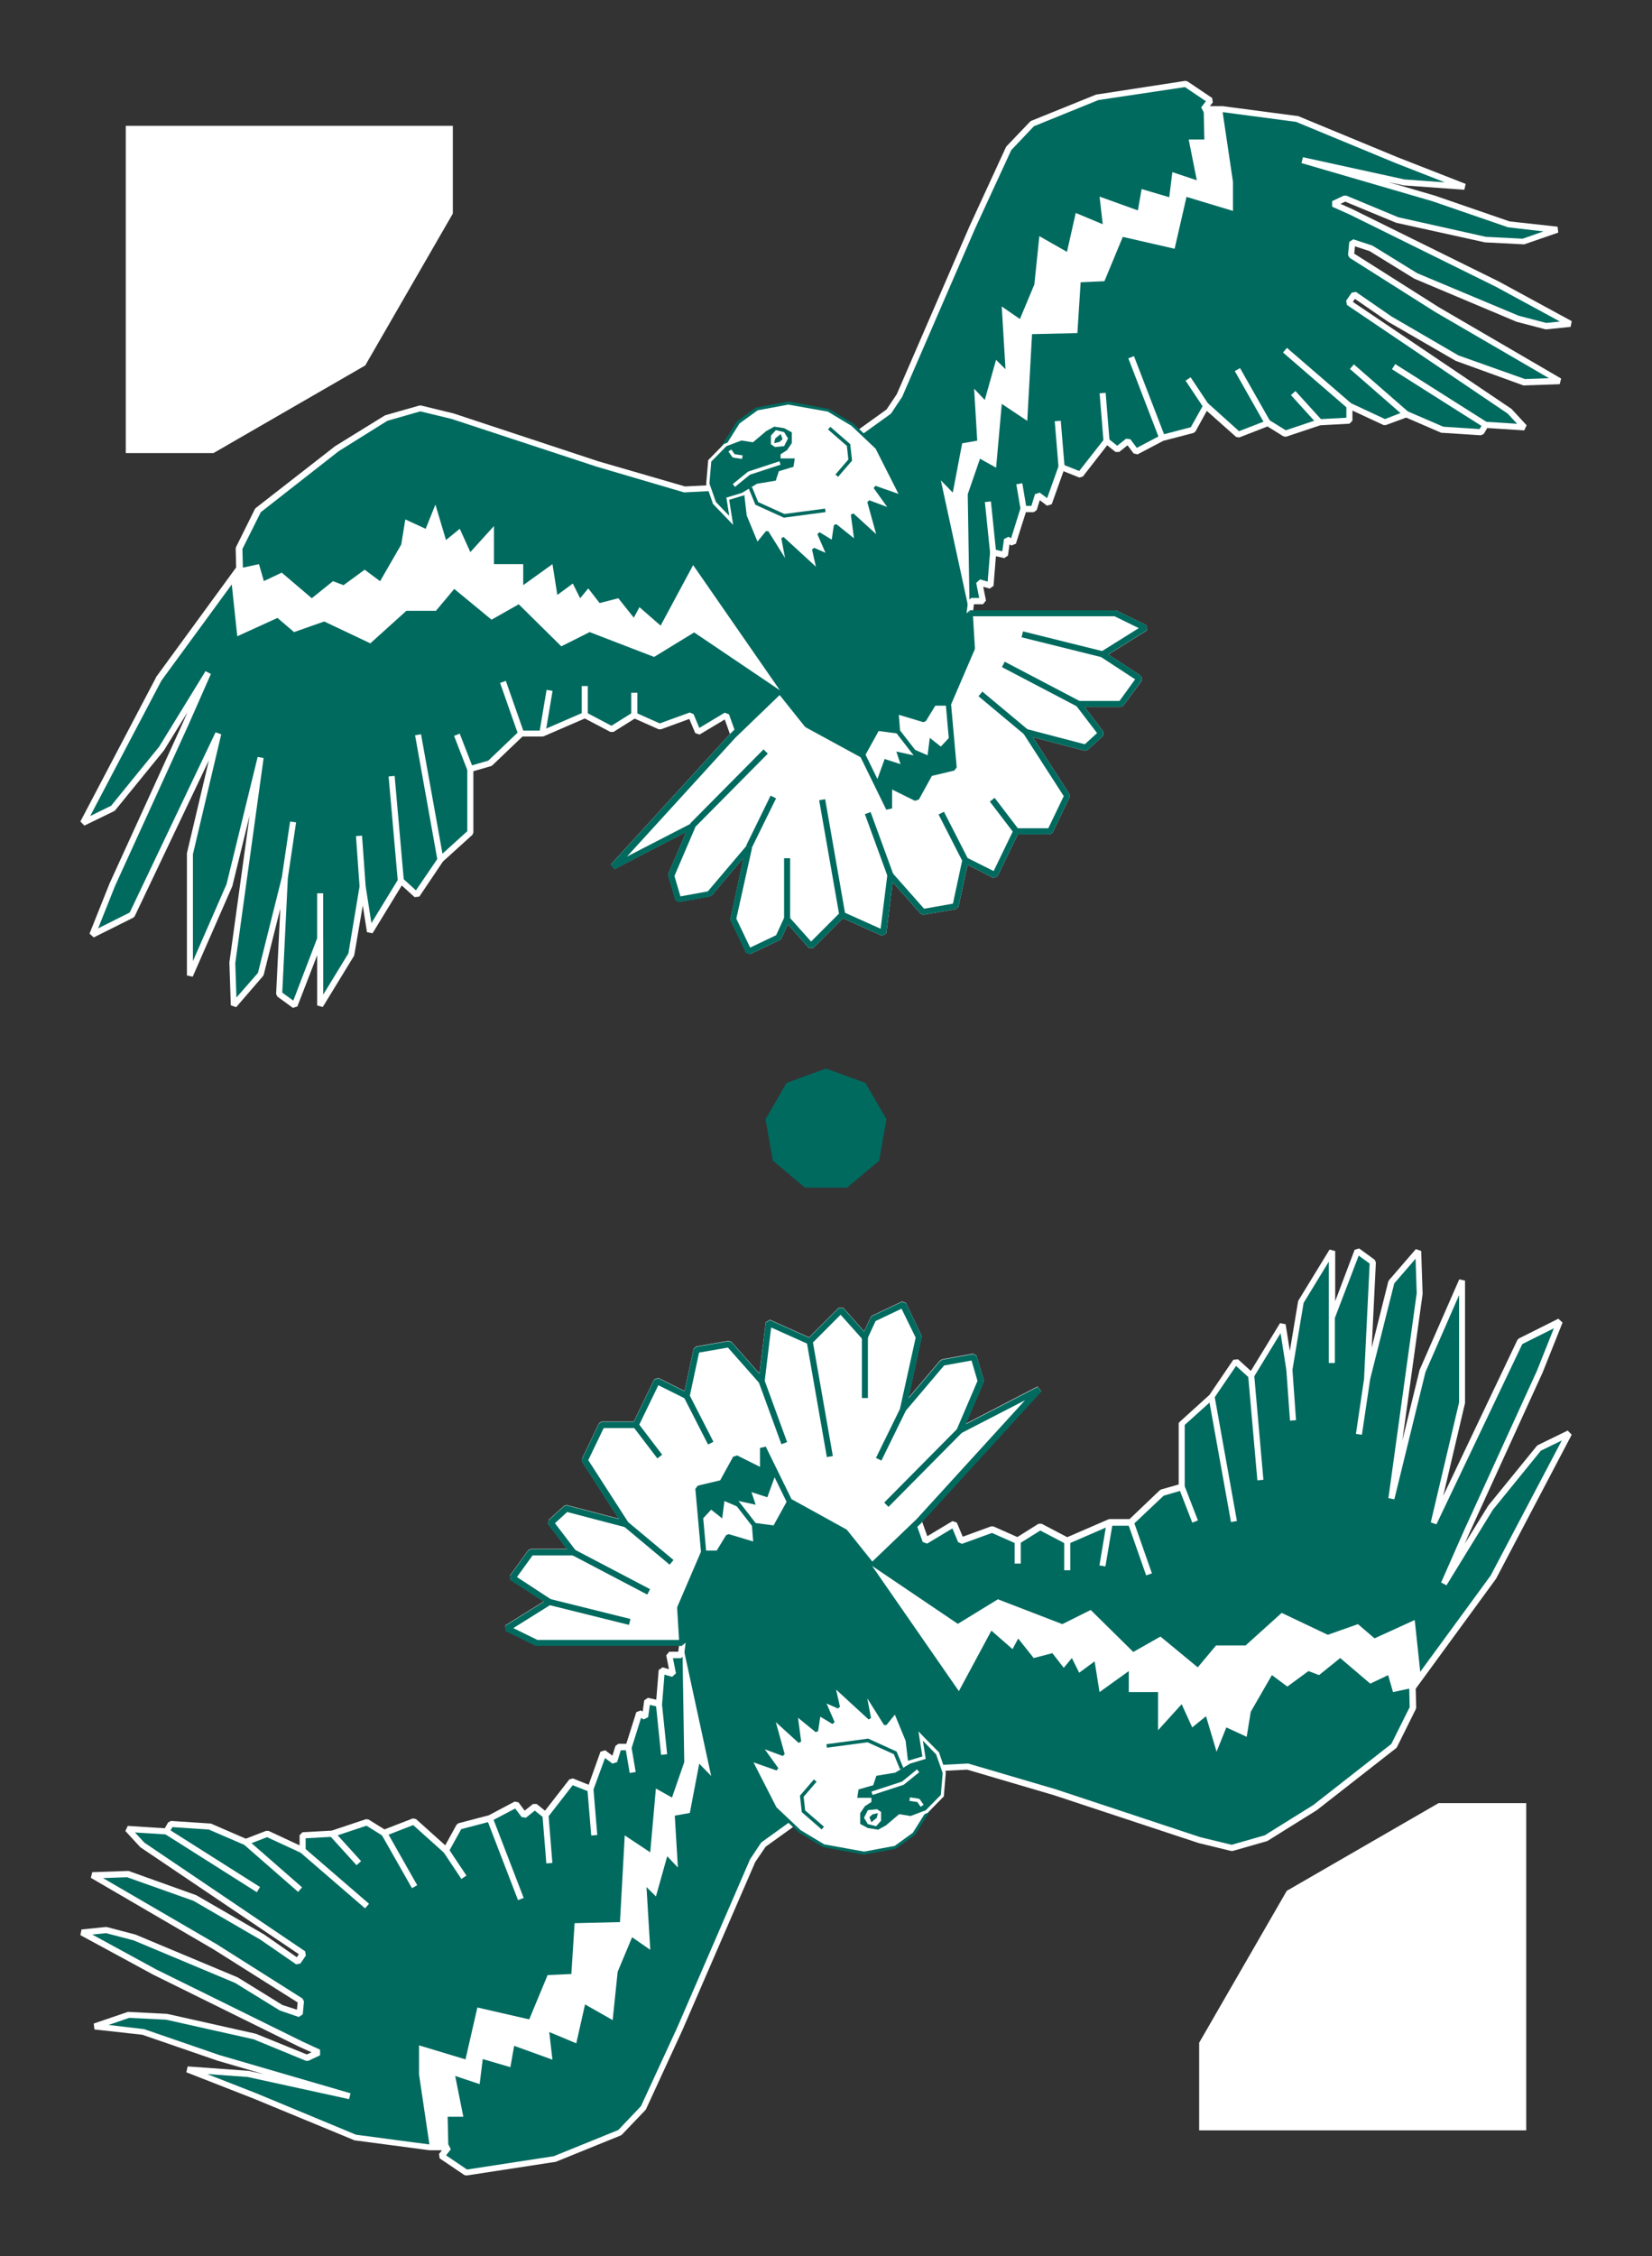
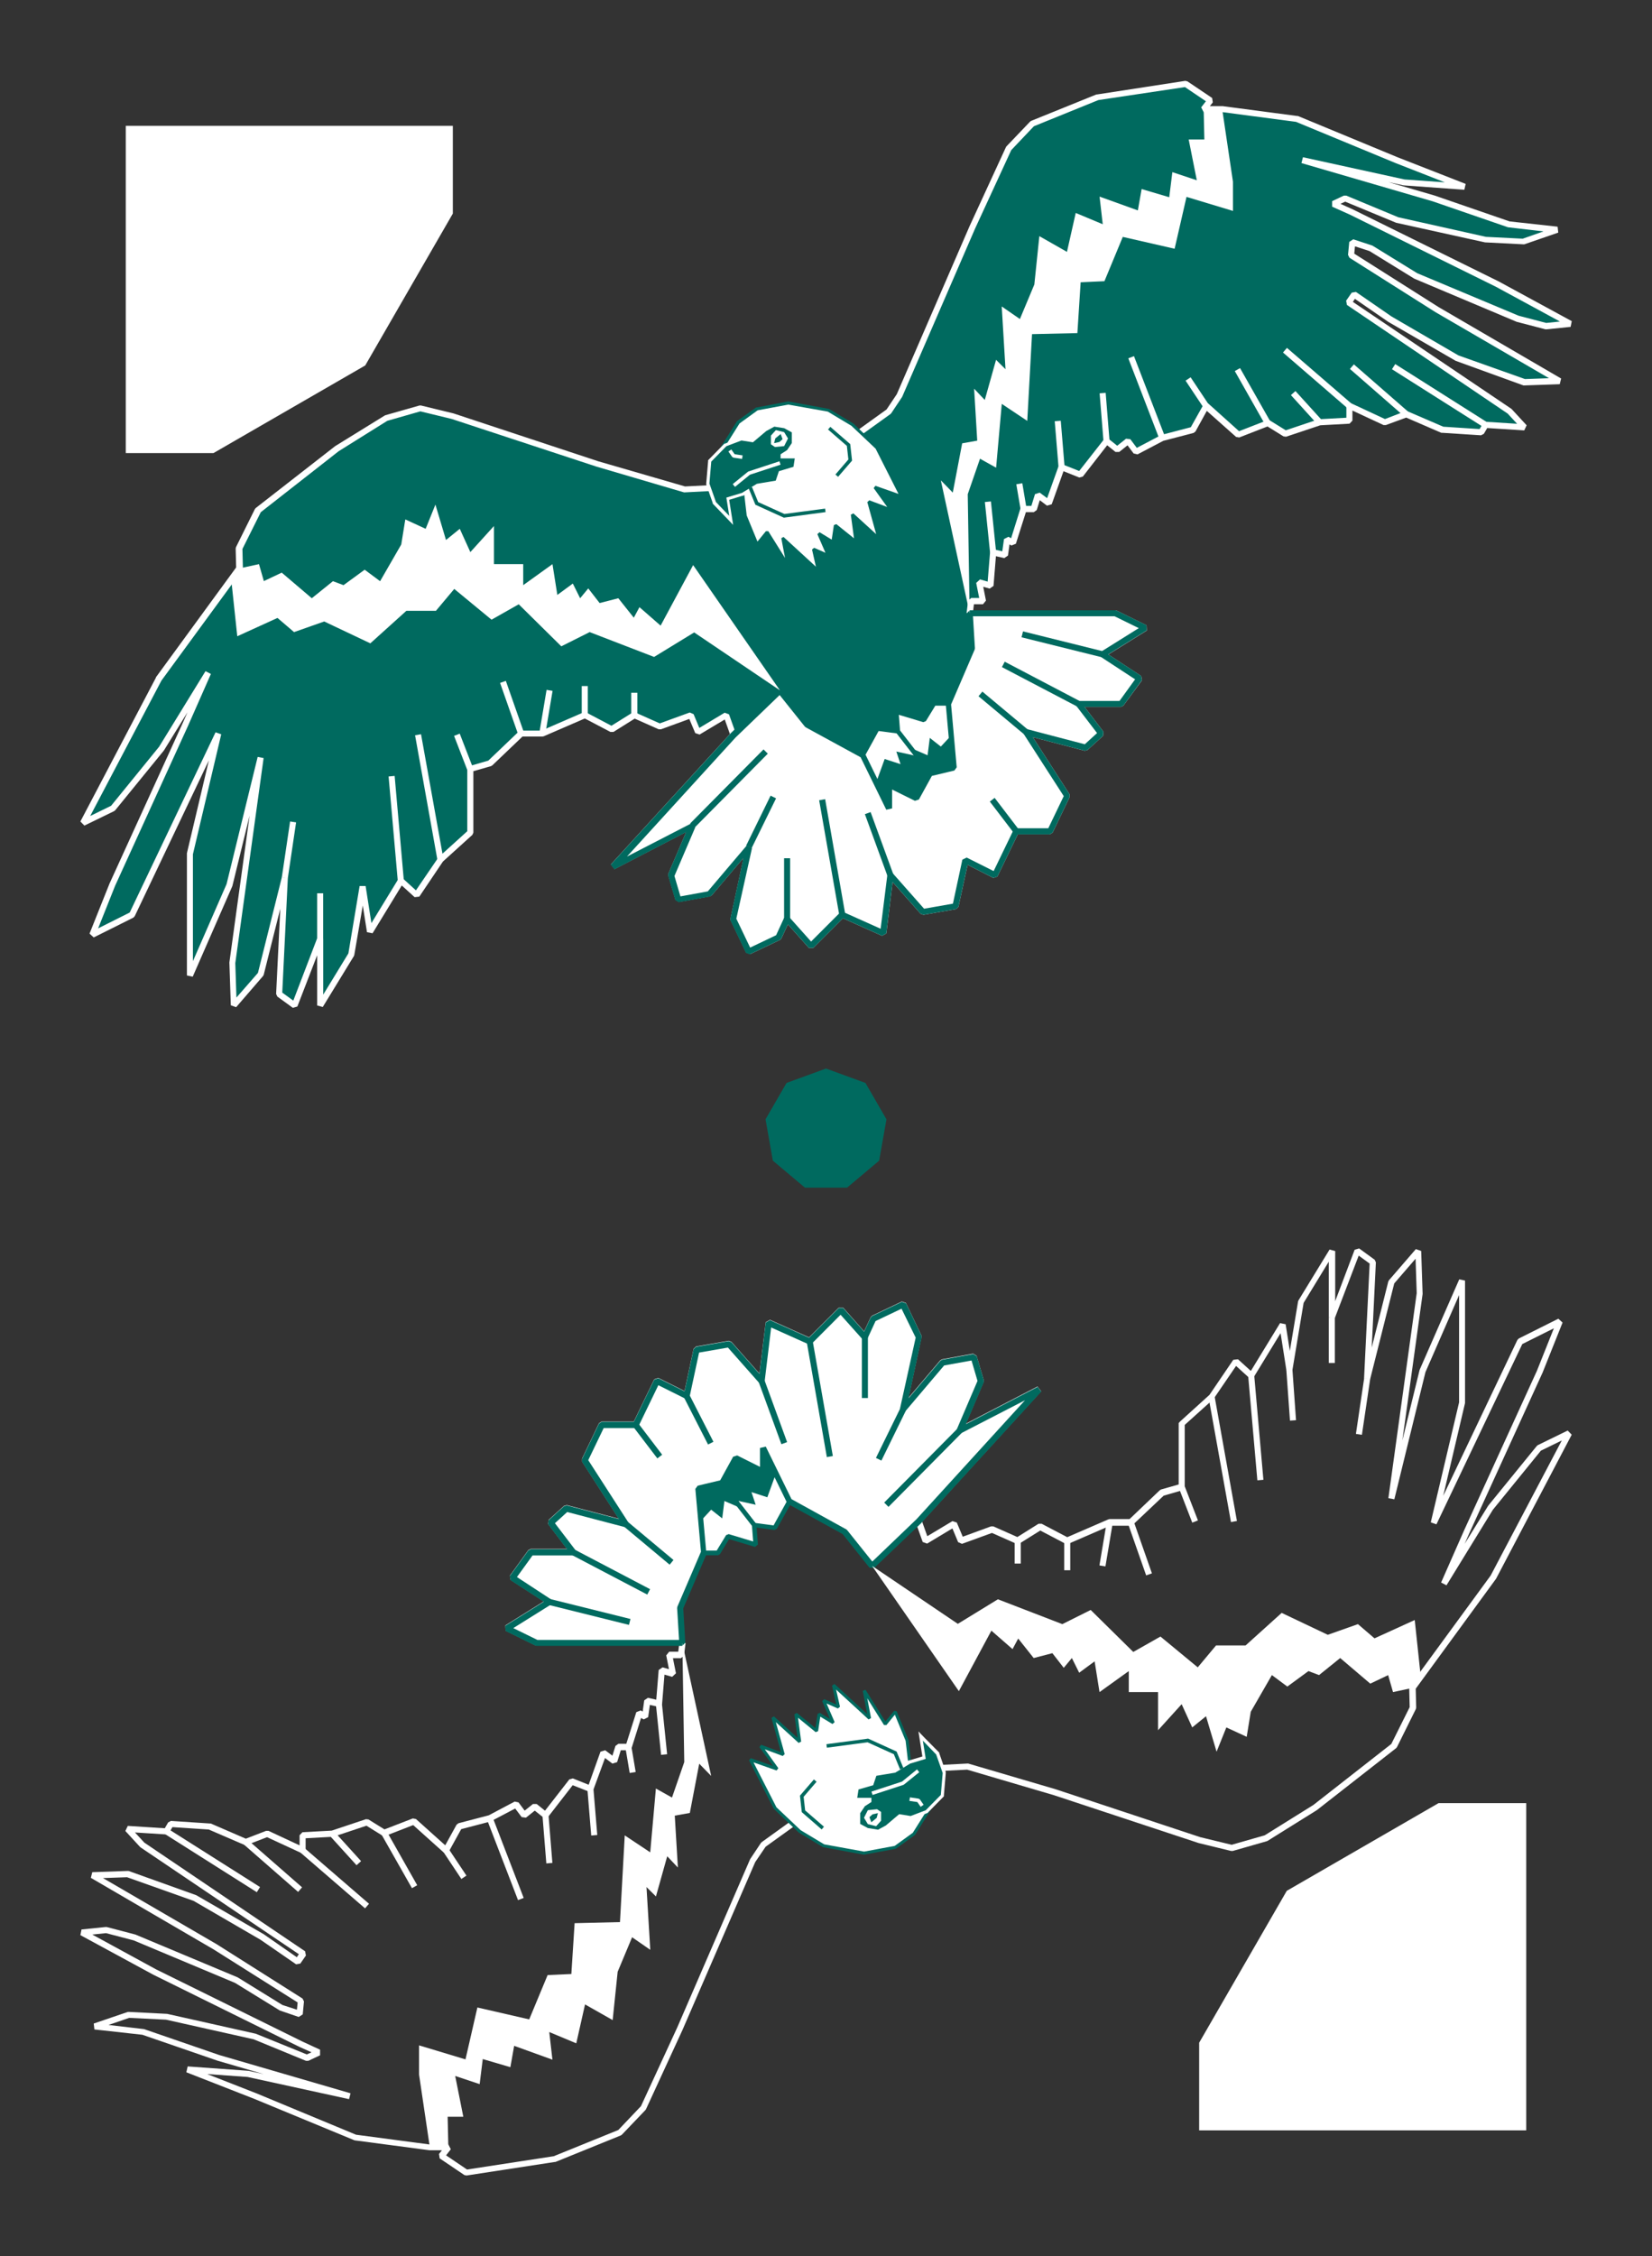
<svg xmlns="http://www.w3.org/2000/svg" viewBox="0 0 350 477.74">
  <rect x="0" y="0" width="350" height="477.74" fill="#333333" stroke="none" />
  <defs>
    <style>.cls-1,.cls-2,.cls-3,.cls-4,.cls-5,.cls-8{fill:none;}.cls-10,.cls-2{clip-path:url(#clip-path);}.cls-3{clip-path:url(#clip-path-2);}.cls-4{clip-path:url(#clip-path-4);}.cls-5{clip-path:url(#clip-path-7);}.cls-6{clip-path:url(#clip-path-9);}.cls-7{fill:#006a5f;}.cls-8{stroke:#fff;stroke-miterlimit:10;stroke-width:2.38px;}.cls-9{fill:#fff;}</style>
    <clipPath id="clip-path">
      <path class="cls-1" d="M328.36,477.74H21.64A21.64,21.64,0,0,1,0,456.09V21.64A21.64,21.64,0,0,1,21.64,0H328.36A21.64,21.64,0,0,1,350,21.64V456.09a21.64,21.64,0,0,1-21.64,21.65Z" />
    </clipPath>
    <clipPath id="clip-path-2">
      <polygon class="cls-1" points="244.24 447.81 29.85 447.88 29.85 186.42 175 186.42 250.11 374.76 244.24 447.81 244.24 447.81" />
    </clipPath>
    <clipPath id="clip-path-4">
      <polygon class="cls-1" points="332.95 460.68 17.05 460.68 17.05 17.05 332.95 17.05 332.95 460.68 332.95 460.68" />
    </clipPath>
    <clipPath id="clip-path-7">
      <polygon class="cls-1" points="105.76 29.93 320.15 29.85 320.15 291.31 175 291.31 99.89 102.98 105.76 29.93 105.76 29.93" />
    </clipPath>
    <clipPath id="clip-path-9">
      <rect class="cls-2" x="0.05" y="0.05" width="349.95" height="477.69" />
    </clipPath>
  </defs>
  <g id="bleed_things" data-name="bleed things">
    <g class="cls-6">
      <polygon class="cls-7" points="323.35 451.08 26.65 451.08 26.65 26.65 323.35 26.65 323.35 451.08 323.35 451.08" />
    </g>
    <g class="cls-6">
      <path class="cls-8" d="M456.61,238.87C456.61,83.21,330.66-42.75,175-42.75s-281.61,126-281.61,281.62S19.34,520.48,175,520.48s281.61-126,281.61-281.61Zm-281.61,0V520.48m0-281.61,27.6,280.26M175,238.87l54.94,276.2M175,238.87l81.75,269.49M175,238.87,282.77,499M175,238.87,307.75,487.23M175,238.87,331.46,473M175,238.87,353.65,456.56M175,238.87,374.13,438M175,238.87,392.69,417.52M175,238.87,409.15,395.32M175,238.87,423.36,371.62M175,238.87,435.18,346.64M175,238.87l269.49,81.75M175,238.87l276.2,54.94M175,238.87l280.26,27.6M175,238.87H456.61m-281.61,0,280.26-27.6M175,238.87l276.2-54.94M175,238.87l269.49-81.75M175,238.87,435.18,131.1M175,238.87,423.36,106.12M175,238.87,409.15,82.41M175,238.87,392.69,60.21M175,238.87,374.13,39.74M175,238.87,353.65,21.18M175,238.87,331.46,4.72M175,238.87,307.75-9.49M175,238.87,282.77-21.31M175,238.87,256.75-30.62M175,238.87l54.94-276.2M175,238.87,202.6-41.39M175,238.87V-42.75m0,281.62L147.4-41.39M175,238.87,120.06-37.33M175,238.87,93.25-30.62M175,238.87,67.23-21.31M175,238.87,42.25-9.49M175,238.87,18.54,4.72M175,238.87-3.65,21.18M175,238.87-24.13,39.74M175,238.87-42.69,60.21M175,238.87-59.15,82.41M175,238.87-73.36,106.12M175,238.87-85.18,131.1M175,238.87-94.49,157.12M175,238.87l-276.2-54.94M175,238.87l-280.26-27.6M175,238.87H-106.61m281.61,0-280.26,27.6M175,238.87l-276.2,54.94M175,238.87-94.49,320.62M175,238.87-85.18,346.64M175,238.87-73.36,371.62M175,238.87-59.15,395.32M175,238.87-42.69,417.52M175,238.87-24.13,438M175,238.87-3.65,456.56M175,238.87,18.54,473M175,238.87,42.25,487.23M175,238.87,67.23,499M175,238.87,93.25,508.36M175,238.87l-54.94,276.2M175,238.87,147.4,519.13" />
    </g>
    <g class="cls-6">
      <polygon class="cls-9" points="174.21 274.82 167.68 256.47 150.09 264.83 148.95 263.69 157.31 246.1 138.96 239.57 138.96 237.97 157.31 231.44 148.95 213.85 150.09 212.71 167.68 221.07 174.21 202.72 175.81 202.72 182.34 221.07 199.93 212.71 201.07 213.85 192.7 231.44 211.06 237.97 211.06 239.57 192.7 246.1 201.07 263.69 199.93 264.83 182.34 256.47 175.81 274.82 174.21 274.82 174.21 274.82" />
      <path class="cls-7" d="M173.4,202.43l-6.21,17.47-16.74-8-2.27,2.27,8,16.74-17.47,6.22v3.21l17.47,6.21-8,16.74,2.27,2.27,16.74-8,6.21,17.47h3.21l6.22-17.47,16.74,8,2.27-2.27-8-16.74,17.46-6.21v-3.21L193.88,231l8-16.74-2.27-2.27-16.74,8-6.22-17.47ZM175,203l6.84,19.24,18.45-8.77-8.77,18.45,19.24,6.84-19.24,6.84,8.77,18.45-18.45-8.77L175,274.54l-6.84-19.25-18.45,8.77,8.77-18.45-19.25-6.84,19.25-6.84-8.77-18.45,18.45,8.77L175,203" />
      <path class="cls-7" d="M326.55,454.28H23.45V23.45h303.1V454.28ZM17.05,17.05V460.68H333V17.05Z" />
    </g>
    <g class="cls-6">
-       <polygon class="cls-9" points="134.31 149 133.84 151.57 134.67 153.19 136.77 153.19 139.34 151.63 137.13 149 134.31 149 134.31 149" />
      <polygon class="cls-9" points="134.31 146.48 130.06 144.99 128.99 146.48 132.1 148.3 135.45 147.68 134.31 146.48 134.31 146.48" />
      <polygon class="cls-9" points="121.38 142.23 120.18 143.97 122.43 143.43 123.78 143.97 124.67 142.62 123.54 141.28 121.38 142.23 121.38 142.23" />
      <polygon class="cls-9" points="125.09 144.99 127.4 146.06 128.51 144.99 128.51 143.55 126.29 143.25 125.09 144.99 125.09 144.99" />
      <polygon class="cls-9" points="339.95 203.54 336.56 203.01 335.9 201.43 333.44 201.12 330.79 199.08 326.83 196.15 323.18 195.72 321.68 193.33 312.35 192.36 306.36 195.58 306.36 197.47 305.04 199.08 309.26 198.66 312.13 196.37 314.15 196.28 314.24 198.66 319.17 198.66 322.16 200.5 325.55 201.25 327.49 204.69 331.01 204.77 328.99 207.68 338.59 207.68 341.67 205.83 339.95 203.54 339.95 203.54" />
      <polygon class="cls-9" points="309.97 200.02 310.86 201.08 313.4 200.02 311.99 198.22 309.97 200.02 309.97 200.02" />
      <polygon class="cls-9" points="318.73 207.68 319.74 206.27 318.38 204.95 318.73 207.68 318.73 207.68" />
      <path class="cls-9" d="M326.8,112.62h-4.46l-1.19,1.92-5.68,3.59-3.3,2.37H309.5L307.15,119l1.41-2.54,1.36-.2,7.05-2.47,1.58-2.41,9-2.77-.75,4ZM306.36,112l-1.41-1.1,2-3.08v-2.46l-3.7-1.63-2.16.83.18,2.38-2.32-.88-1.07,5.32,1.5,3.13-.75,3L295.35,119l-1.52-2.54,1.52-6.66.53-5.2,4.44-1.95,2.91,1.12L305,101.8l-4.1-2.3L296.69,101l-2.79-.9V96.3l-2.44,2.34-4.35,1.45H281.9l7.93-5.34,2.16-3.9,4.92.74,2,3.21,2.8-.85L305,101.8l9.24.82,3,4.11-1.83,1.85L312,105.79V112l-2.42,2.63-1-5.4L306.36,112Zm62.73-39.54-6.73,3.07,5.12-5.18-7.42-2.13-2.51-2.46-1.17-3.62-10.46-9.71-3.42,4.05-2.72,1.81-4.33-3.09-1.85-5.44-3.78-1-4.55-4.06H313.14l1.38,4,1.93,4.65-3.31,2.82,1.28,2.45,2.67.75,2.88,6.4-2.56,3.63-4.27,1.12,2.33,4.11,1.08,4.8-1,3.85L313.35,83l-5.45-5.77-.32-7.25-4.31-1.18-3.59,1.39-.75-2.88-5-1.07-3.66-2L287,62.47H282.2l-.9-5.23-4.4-.86v-3l3.78-5.93,6.43-4L285,40.91h3.63l5.66-3.7,1.11-4.73,6.79,1.17L305,29l-2-2.46.65-2.24,4.8-2,5.77,3.09,2,1.06,3.79,2,.21,2.88-2.14,1.81,2.67,2.35-7-.77-2.57,4.08,4.28,1.7,4.05-1.7,5.34,2.66,4.59,3.31H332l7.26,2.4,2.24-.69-5.23-3.52L343,44.22l-1.44-4.76L338,37.21l-3.41-1.32L333.42,33l8.33,4.2,3.1-4.2-2.67-2.77-9-3.42L329.26,26l1.49-2.45L319,16.79h-3.74l-3.63-3.36-5.44-2.72h-8.55L296,13.43l-1.39-2.72-4.7.75-2.14,4.59,1.93,4.16,7.07,2,.19,2.66-2.57,4.49-2.56-1.61.43-4.37-4.53,1-2.95-5L280,16.05l-3.12,2.88.47,3.31,3.41,1.81-2.46,3.73-5.54.11-11.39-1.17-3-1.18-4,3.1L250.35,27l-7.16,1.06.86-2.56L240,23.84l-2.35.21-4.92-1.81-5.45-.7L223.7,23.3l-1.76-2.23h-5.29l-9.16,3.28-4.57.71-6.35-2.82-8.33-1.88-5.87-1.17L178,17.43l-4.22,1.06h-4.23l-8.22,2.11-7.75,3.87-4.34-.82-4.58,2.58,1.64,3.87,3.52,2.11-4.93,1.06V31l-7.75.94-5.28,3.52.35,3h9.86l-1.52,3.17-3-.7-8.11,1.76-7,4.1-4.23,2.58,1.76,2.12v2.7l5.52-.93-4.81,4.8h11l-6.46,4.22-4,.94L117.32,66H113.8l-3.88,2.35h-1.64l-2.08,2.46,12.53-2.58,10.33-4.11,8.34-3.87,5.87-3.4-.94-1.41,6.93-3.87-2.7,4.57,4.83-1,6.44-1.75,1.88-3.18,6.22,3.18,8,.69,5.29,5.16,2.58,5.87,5.75,4.81L187,74.22l2.72,6.46L187,86.55l5.43,4.57,2.23,3.2-.44,8.19-3.88,10.64v4.41l-1.1,3.83L187,124.12l1.67,2.78v3.93l1.67,2.91,2.18-.61-2.18,5.09,3.45,5.51v3.15l3.93,1.63,5.88,5.75.83,5.33,2.64,7.69,2.73,1.53,1.37,4-2.09,1.4v3l3.63,2.2h1l2.46,3.16-.53,4.32,5.64,5.37.7,3.34,2.73-1.67v-3.08l-2-2.29-1.23-.09-.6-6.07-3.45-6-1.77-5.1-4.44-5.63v-6.52l3,2.08,1.47,4,1.85,5.63,4,3.43.79,3.52,2.46,1.67v3.65l2.73,3,1.77.18.79,3.08,6.34,7.75,1,4.92-1.15,4.58,1.15,3.43,3.61,1.94,3,3.61,3.7.88,3.43,3.34,7.67,2.55,6.69,3.88h3l2.64-1.94,3,.09,6.07,5,3.41,3,4.31.51,2.25,2.32,3.93.64,1.54-.64,1.61.64v2.31l5.59,5.47-.64,3.92,1.61,2.95,2.31-.64,3.15,3,.46,2.57,3.4.78,3.35,1.09,2.18,2.38,1.61,1.41,2.45-.9-1-3.08,3.21-3.09,3.67,1.77-.26,3.82,2,1.48,2.7-3-1-3.86-3-3.21L325.14,250l-1.55.57-3.21,2.7h-3l-3.54-2.7-3.67-5.07v-5.92l1.42-8.42-.77-3.85-1.68-2.45-5.53-1.15-4.43.9-5.21.25-3.09-1.15,3.6-2.51,1.31-9.86.05,0,2.46-6.34.59-5.11-5.69-.35-6.43,1.85-1,6.6-2.25,2.11v2.38l-2.95-1-6.07,1.59-1.24,1-1.6-2.64-1.92.18-1.94-3-.35-2.91-2.2-2.55-.26-4.14-1.15-.7.69-15.1-.09-1.52V177.3l3-4.74,1.57.72,4.2-3.35v-2.11l2.28-1.78,4.92,1.7,1.72-1.48,1.77,2.23,4.21.32,2.41-2.64-3.94-1.34,1.92-1.11h4.67l3.3.3h3.21l3.17,2.64,3.79-1,2.66,2.2,1.74,1.84v4.58l1.59,3.87,1.58.71v2.55l3.61,4.49,2.82-1.23.44-6.43-1.76-3.3-.35-3.47-2.07-4-1-4.79-.95-2.46,2-3.57.61-1.5,2.34-.56,2.95-2.56,1-1.85,2.75-1.19.44-2.11,2.73-1.36,1.68-2.38-1.68-1.84,2.25-1.42-2.25-1.71-.83-4.45-.79-1.36,4.13,1.1,1.2-4.18,2-1.89.53-5.77,4.17.55,3.2-2.66,2.46-.61L343,114.91l2.89-3.56,1.49-2.77,2.24,1.19,3.74-3,5.45-2.16,3.73.8-5.12,1.36-1.82,2,.75,3.24h2.72l2.62-3.24,3.31-.51,4.06-3.69,4.69-2.77-3.2-.77-1.07-3.15L367.8,99.6l-1,4.58L360.22,103l-3-5.15-1.6-2.55,2.46-3.74L350.4,90.2,343,96.3v-3l7.53-6.35h16.71l5.55-5.44h3l-1-6.83-5.76-2.16Z" />
      <polygon class="cls-9" points="311 28.93 313.14 30.03 316.29 30.03 316.29 26.39 312.07 26.39 311 28.93 311 28.93" />
      <polygon class="cls-9" points="308.01 39.75 298.3 34.71 296.07 35.16 295.35 38.16 293.6 41.89 296.8 41.35 298.83 44.24 302.14 40.5 307.16 42.21 308.01 39.75 308.01 39.75" />
      <polygon class="cls-9" points="303.09 46.48 306.2 44.24 303.74 42.96 300.8 46.05 303.09 46.48 303.09 46.48" />
      <polygon class="cls-9" points="308.55 46.48 310.47 49.58 311.64 46.48 309.29 44.77 308.55 46.48 308.55 46.48" />
      <path class="cls-7" d="M136.61,152.69H135l-.59-1.13.36-1.9h2.06l1.6,1.9-1.85,1.13Zm-4.4-4.92-2.38-1.39.45-.62,3.71,1.3.3.32-2.08.39Zm4.92.72h-2.47l.9-.16.31-1-1.13-1.2-.23-.15-4.25-1.49-.67.2-1.08,1.5.18.84,3.12,1.82.39.07,2-.37-.47.39-.48,2.57.06.38.84,1.61.51.32h2.1l.3-.09,2.57-1.55.15-.87-2.22-2.64-.44-.21Z" />
      <path class="cls-7" d="M123.55,143.33l-.91-.36-.35,0-.77.19.25-.36,1.6-.71.58.68-.4.59Zm1.57-1L124,141l-.68-.16-2.15,1-.25.2-1.19,1.74.61.89,2.06-.5,1.18.47.7-.21.9-1.35,0-.7Z" />
      <path class="cls-7" d="M127.93,144.82l-.65.63-1.32-.62.61-.88,1.36.18v.69Zm1.16.24v-1.43l-.51-.58-2.21-.3-.56.25-1.19,1.73.23.86,2.3,1.08.65-.11,1.11-1.08.18-.42Z" />
      <path class="cls-7" d="M338.43,207.21H330.1l1.39-2-.46-.92-3.19-.08-1.78-3.14-.38-.29-3.3-.72-2.91-1.8-.3-.09H314.8l-.07-1.82-.61-.55-2,.08-.34.13L309,198.2l-2.66.27.44-.53.13-.37V196l5.52-3,8.88.92,1.34,2.16.43.27,3.5.4,3.83,2.84,2.64,2,.28.12,2.13.26.54,1.28.44.35,3.16.49,1.19,1.58-2.39,1.44Zm3.7-1.62-1.71-2.29-.38-.22L337,202.6l-.53-1.29L336,201l-2.31-.29-2.52-1.95-4-2.93-.28-.11-3.38-.4-1.35-2.15-.43-.27-9.34-1-.33.07-6,3.21-.3.51v1.69l-1.19,1.45.5,1,4.23-.43.31-.12,2.71-2.17,1.25-.06.07,1.8.58.55H319l2.86,1.77.18.07,3.14.69,1.81,3.21.49.3,2.44.06-1.41,2,.48.91h9.6l.3-.08,3.08-1.85.16-.85Z" />
      <path class="cls-7" d="M311,200.49l-.26-.3,1.15-1,.55.71-1.44.61Zm.58-2.6-2,1.81-.06.8.89,1.06.67.16,2.54-1.06.24-.89-1.41-1.8-.84-.08Z" />
-       <polygon class="cls-7" points="317.8 205.13 318.15 207.86 319.2 208.13 320.21 206.72 320.15 205.96 318.78 204.64 317.8 205.13 317.8 205.13" />
      <path class="cls-7" d="M388.48,100.24,387,96.46l1.6-1.82.61,1,1.12,3.55-1.8,1.06Zm-2.78-4.07-1.78,2.74-.85-2-.53-.35h-5.4l-4.28-.75-.6-2.24,2.08-5.82,1.73-5.19,1,1-1.2,4.59.73.7,1.78-.53,1.36,1.53.36.2,5.58.67v5.41ZM372.84,80.92,356,80.5l-2-3.86-1.09.19-.46,3.5-2.49-1.53-4-4L345,71.86l1.71-.94,3.94,1.21H351l2.61-.85.38-.72-1.33-4.48-5.05-11.24,8.25,7.67L357,66l.15.24,2.51,2.46.24.14,6.48,1.86L362,75.17l.65.93,6.51-3,5.21,2,.82,5.83ZM367,86.37H350.56l-.37.13-7.53,6.35-.21.45v3l.95.45,7.16-5.92,6.56,1.18-1.8,2.75h-7.91l-.56.43-.63,2.38-2.71-.25-.63.5-.41,3.25L341,105l-1.39.78h-7.49v-2.52l-.64-.57-5.35.48-3-1.83-3.58-1.66-2.26-4.58-1.09-11.75,1-3.75v-.27L316,74.54l-2-3.61,3.54-.93.33-.23,2.56-3.63.06-.57-2.88-6.41-.38-.32-2.42-.68-.95-1.82,2.95-2.53.16-.66-1.91-4.62L314,45.35h11.09l4.39,3.91.24.13,3.47.89,1.75,5.14.21.29,4.33,3.09.66,0L342.82,57l2.92-3.43,6.92,16.79-1.84.6-4-1.22-.45,0L344,71.06l-.28.68,1.07,3.52.14.25,4.17,4.16,3.41,2.11.88-.41.35-2.58,1.34,2.56.5.31,15.82.39L367,86.37Zm-10.3,11.86,2.78,4.78-.86,1-.16.17-5,2-.42-.36-2.15-1.84-1-5.55-.51-.47-2-.18.47-1.76h7.45l1.42,2.27Zm3.57,5.64.14-.16,6.27,1.09h0l1.11.2-3.05,2.76-3.14.49-.36.21-2.45,3h-2l-.57-2.49,1.5-1.69,5-1.32,0-1.13-2.75-.58.36-.4Zm8-3.93.92-.93.77,2.26.42.38,1.8.43L369,104l-1.46-.26.83-3.82Zm-18.75,9.19-1.91-1-.78.24-1.47,2.73-2.16,2.66-.73-2.45-.52-5.8,1.56-4,.38-2.9,2.64.25h0l2.24.21,1,5.32.19.33,2.46,2.1-2.89,2.36Zm-10.35,5.26v-3.56l1-4.07h0l.69-.39.46,5.09.86,2.93Zm5.71,4.28-1.3.33L342,117.22l-.42-.18h-4.87v-1.49h6.06l2.22,3.12Zm-4.87,3-3.41-.45v-3h4.62l1.32,1.39-2.53,2.11Zm-4.82-14.43-.06-.31H339l-.89,3.66,0,3.77h-1.4v-.12l-1.41-7Zm.25,7.7v5.84l-2.09-1.07-1.18-.6-2.09-1.43-.33-.1H317.48l4-2.52.18-.18,1-1.65h4.14l.57-.47.7-3.79,3.58-2H334l1.49,7.37V115ZM335,127.26l-1.35,1.25-.65-1-.84-1.34.7-1.47v-.49l-1.14-2.58.5-1.14,3.25,1.66-.48,5.16Zm-3.07,5.63-2.88-.77,2.49-4.79.23.36,1.13,1.81-1,3.39Zm-2.3,6,1.42,1.09-1.54,1-.12.88,1.37,1.5-1.33,1.88-2.6,1.3-.3.4-.38,1.82-2,.86-1-1.67-.16-.17-2.82-2.05-.34-.11h-3l-1.71-1.47-.46-.13-5.35.81h-3.1l1.16-1.48,3.1-.7.27-.15,3.76-3.58Zm-7.22,12.92-2.77,2.4-2.19.53-.4.34-.19.45-2.08-3.39L310,147.53v-1.65l4.64-.7,1.67,1.43.38.14h3l2.57,1.87,1,1.72-.82,1.47Zm-7.91,8.29h0l-1.18,2.15H305.6l-.68-1.27h0v-4.61L302.47,146h6.32v1.82l.18.42,4.86,4.61,2.47,4-1.8,3.28Zm1.9,7.65,2.07,4,.34,3.36.07.22,1.68,3.15-.4,5.91-2.09.92-3.21-4V179l-.34-.53-1.37-.61-1.46-3.55v-4.46l-.16-.4-1.73-1.85-2.72-2.25-.52-.12-3.49.9-2.95-2.45-.37-.14H297l-.4-1.83H304l.76,1.41.52.31h8.41l.51-.31.74-1.35.48,1.24,1,4.75Zm-20.52-7.21-.57.7.49,2.22-2-.18.62-17.32h6.81l2.48,10.47v4.11Zm-2.63-13.26-.57,15.94h-3.53V161.6l-.58-.58h-5.06v-1.89l2.28-2.65.13-.53-.84-3.13v-3.3l2.79-3.56h5.42l0,1.32Zm-3.69,19.24-1.62,1.78-3.67-.28-1.61-2-.84-.08-1.46,1.26-4-1.39,1.11-2.73,0-.29-.4-2.92-.09-.23-1.42-2.28v-3.86h8.49l.65,2.48-2.22,2.59-.14.38v2.68l.58.58H288v1.29l-1.63.95.11,1.05,3.09,1.05Zm-14.48-.76-2.16,1.7-.22.45v1.83L269,172.69l-1.24-.56-.73.21-3,4.75-.09.31v4.33l.05.79-.58-.13-2.49-.56-3.06-3-.63-3.16h0l-.06-.17-4.07-7.2-2.41-2.62-.6-.15-2.41.76-.38.37-.63,1.92-1,1-3.68-2-.84-3.85-.11-.24-3.45-4.34-.3-.2-2.44-.68,12.3-.81.54-.53L249.3,140H257v3.66l-.87,3.62.4.7,10.23,3,.29,0,4.41-.93,2.94,1.34v6l.09.31,1.44,2.32.37,2.64-1.23,3Zm-10.34,37.49.14.34L267,206l.33,2.73.09.25,1.93,3,.54.26,1.57-.14,1.41,2.33.85.16,1.14-.9,5.79-1.51,2.79.92.77-.56v-2.12l2.06-1.94.17-.34.92-6.24,6-1.71,5,.3-.51,4.43-2.25,5.79-.06,0-4.23,4.45h-5.66l-.47.24-2,2.73v.69l2.8,3.74-3.31,1-.35.3-2.35,4.8-5.51-4.55-.35-.13-3-.09-.36.11-2.49,1.83h-2.65L259,222l-7.65-2.56L248,216.18l-.28-.15-3.5-.83-2.88-3.47-.17-.14-3.4-1.83-1-3,1.1-4.42V202l-1-4.93-.12-.26-6.26-7.65-.76-2.95-.51-.44-1.54-.15L225.31,183v-3.42l-.26-.48-2.27-1.54-.75-3.3-.18-.31L218,170.65l-1.81-5.51-1.47-4-.21-.28-3-2.08-.91.48v6.52l.12.35,4.39,5.56,1.73,5,3.44,6,.58,6,.54.52,1,.07,1.72,1.95v2.54l-1.75,1.07-.53-2.54-.17-.3-5.42-5.17.49-4-.12-.42-2.46-3.17-.46-.23h-.81L209.7,177v-2.35l1.84-1.24.22-.67-1.37-4-.26-.32L207.59,167,205,159.53l-.72-4.6h7.47l9.37,5.25.29.08h6.39l2.64.24.59-.36.65-1.58,5,1.41,3.24,4.09.87,4,.29.38,4.29,2.37.68-.09,1.44-1.38.14-.24.58-1.78,1.78-.56,2,2.19,4,7.06c.62,3.17.66,3.29.67,3.33a.63.63,0,0,0,.15.23h0c.26.3,1,1,3.31,3.22l.28.15,3.5.79-.67,14.62.28.52.89.55.24,3.84ZM294,221l-2.4,1.67L292,216l3-2.94L294,221Zm-1.09,4.2-2.35,2.06-.2.44v2.13l-2.72,2.66-3.85-.46-2.94-2.61,2.37-4.84,3.86-1.16.3-.9-3-4.06,1.55-2.14h5l-.51,7.48.38.58,2.17.82Zm1.35.37,5-.25,4.41-.89,5.19,1.09,1.25,1.83-1.71,1.55-2.35-.79-.74.37-.88,2.63-3,1.12-1.87,1.29-.24.43-.14,1.53h-1.87l-1.08-.44.26-1.86-.43-.64-2.61-.67-1.91-2v-1.89l2.74-2.39Zm16.8,5.74-1.4,8.32V245l-2.76-.36-3.81-1.29-5.32-5.2v-1.49h1.93l.57-.53.17-1.79,1.46-1,3.21-1.2.35-.36.78-2.34,2.12.71.57-.12,1.59-1.43.55,2.75Zm2.23,19.56-.28,1.9-.43,3-2.42-.55-.38-2.19-.17-.32-3.15-3-.56-.14L304,250l-1.29-2.38.5-3,3.33,1.13,3.34.44,3.38,4.69Zm1,.91,2.75,2.1.36.12h3l.37-.13,3.14-2.64,1.27-.48,3.52,1,2.75,3,.85,3.41-2.14,2.4-1.32-1,.24-3.51-.33-.57-3.66-1.76-.66.1-3.21,3.09-.15.6.85,2.55-1.59.59L319,259.48l-2.16-2.35-.25-.16-2.88-.94.62-4.27ZM295,235l-1.08.45-3.57-.59-1.72-1.76,2.25-2.21,1.78,1.89.28.16,2.27.58L295,235Zm-91.14-81.23-5.71-5.58-.18-.13-3.58-1.48v-2.76l-.09-.31L191,138.24l2.06-4.81-.69-.78-1.74.48-1.37-2.38V127l-.08-.3-1.46-2.44,2-2.41.11-.21,1-3.41h10L198.71,130l.12.47L212,146h0l1.44,1.71-2.65,3.14-.12.51.55,2.37ZM191,113.32l3.73-10.25,2-.38.55,1.72.58.4,6.43-.35,8.1-1.29,1.35.93L211,107.85l0,.63.93,1.67L209.6,117H191v-3.72Zm2-22.48-5.18-4.41L190,81.7l3.92,3.79L201,91.94l.83,3.74-2.4,1.1.86-2-.51-.81L195,93.8l-2.07-3Zm-5.3-16.66.47-4.2-.2-.51-5.65-4.73L179.73,59l-.13-.18-4.29-4.2,37.3-.67H220l-7.94,20.59.11.6L222.5,86.61v3.17l.12.34.7.94H201.71L190.25,80.38l-2.61-6.2ZM174.81,52.67,196.76,23l5.36,2.37-2.77,5.33.51.85h3.7l-1.65,3.88,0,.54,1.43,2.3-.57,7,.11.39L206.09,50l.3.21,3.31,1,1.57,1.64-36.63.66.17-.8Zm-1.11-.37-.25,1.14-7.36-.64L160,49.67l-.76.23-1.76,3-6.19,1.69-3.53.77,2-3.43-.79-.81L142.05,55l-.2.83.59.89-5.29,3.07-8.3,3.86-10.29,4.09L107.73,70l.82-1h1.37l.3-.08L114,66.62h3.36l.33-.1,3.79-2.64,3.88-.91.19-.08L132,58.66l-.31-1.07H122l3.82-3.81-.5-1-4.85.81v-2l-.13-.37L119,49.63l3.64-2.22,7-4.07,7.88-1.71,2.93.67.65-.31,1.53-3.17-.53-.83h-9.34l-.25-2.19,4.87-3.25,7-.84v1.57l.7.57L150,32.8l.17-1.07-3.36-2-1.36-3.22,3.94-2.22,4.13.78.37-.05,7.7-3.85,8.08-2.08h4.16L178,18l4.17,1.69,6,1.21,7.47,1.68-5.4,7.31L173.8,52.08l-.1.22Zm29.59-26.71,4.29-.66,9.17-3.28h4.9l1.59,2,.71.16,2.75-1.34v5.4l.41.56,3.59,1.06,8,.93,5.25,6.39,4.75,3.51.24.1L257.3,42l4.41,4.48-.83,6.27h-48l-2.41-2.53-.25-.15-3.28-1-2.93-4,.57-6.94-.08-.36-1.37-2.21L205,31.16l-.54-.81h-3.62l2.47-4.76Zm24.57-3.39,4.74.61,4.85,1.79.25,0,2.2-.2,3.43,1.44-.69,2.05.64.76,7-1.05,3.92,1.55.57-.08,3.69-2.9,2.72,1.06,11.54,1.21h.07l5.55-.1.47-.27,2.46-3.73-.21-.84-3.16-1.67-.38-2.72,2.55-2.36,4.23,3,2.88,4.91.62.28,3.75-.8-.35,3.59.27.55,2.57,1.6.81-.21,2.56-4.48.08-.33L297.36,23,303,24.67l-.48,1.68.1.52L304.33,29l-2.48,4-6.41-1.11-.66.44-1.06,4.5-5.32,3.49H285l-.45.95,1.73,2.05L280.37,47l-.18.18-3.6,5.66H262.05l.85-6.4-.16-.48L258,41.1l-.3-.17-8.45-1.62L244.76,36l-5.35-6.52L239,29.3,231,28.37l-3.12-.92V22.2Zm62.2-2.47-1.7-3.68,1.9-4.07,4-.63,1.2,2.35,1,0L298,11.29h8.08l5.25,2.63,3.57,3.3.39.16h3.58L330,23.73l-1.19,1.95.38.87,3.9.84,8.81,3.36,2.24,2.33-2.51,3.4-7.9-4-.79.74,1.17,2.88.33.32,3.36,1.29L341,39.85l1.11,3.64-5.73-1.1-.44,1,4.23,2.84-.91.28-7.08-2.34-.18,0h-2.38L325.22,41l-5.42-2.72h-.48l-3.84,1.61-3.4-1.36,2-3.18,6.68.73.45-1L319,33.14l1.63-1.38.2-.48-.21-2.89-.31-.47-11.53-6.18-.5,0-4.6,1.94-6.84-2.38-.4.31-6.42-1.85Zm25.65,9.73h-2.43l-1.54-.79.71-1.69h3.26v2.48Zm-34.92,28.3.84,4.84.57.48h4.63l2.41,1.26L274.6,77.87l-.19.42-.29,12.77H258.2l1.1-20.14,2.59-17h14.43v2.46l.47.57,4,.78Zm34.37,59.94v0l0,0L312,120h-2.3l-1.76-1.15,1-1.82,1.07-.15.05-.06.07,0,7-2.47.29-.23,1.47-2.24,7.89-2.43-.49,2.63h-4l-.49.28-1.12,1.8-5.57,3.52Zm12.92,13.76-2.57-3-.62-.17-2.12.68-.3-1.44-.79-.42-2,.82.1-.9,10.71-.23-1.15,2.2-1.3,2.5Zm-17.67,6.33,1.81-1.76,3.71.74.43-.09,2.29-1.49.24-.34.74-2.82,2.95-1.82,2.3-.74,2.84,3.36.72,1.24.68,3.66H314.27l-3.86.06Zm-20.52,4,.05-.1h0v0l.67-1.64h2.7l.36-.12,1.17-.92H309l3.85-.06-2.73,2.6-3.15.71-.33.21-1.85,2.36H288.5l1.39-3Zm-14.32,9.28V140h10.49l-.25,1.31.57.69h2.12l-1.41,3-3,3.89-.13.36v3h-8.35v-1.24ZM231.2,136.85,233,122.34h19.34l-1.12,14.16H249l-17.8.35Zm-.15,1.17,17.31-.3-1.82,18.56-15.2,1-.5.36-.68,1.66-1.64-.15L231.05,138ZM218.28,118.2,215.08,137v.09h0V140l-2.73.41-.5.58v3L199.9,129.89l2-11.69h16.33Zm6.2-26h25.8l-1,7.3-.4,3.08h0l-.43,3.59H229l-.18,0-5,1.68-1.57-4.15-.68-.36-1.37.35,1.58-2.94-.06-.64L218.39,96l.66-3.75Zm9.83-1.16h-9.54l-1.11-1.48v-3.2l-.14-.39L213.27,74.63l8-20.68h21.23l-8.16,37.11Zm23.83-20.24-1.09,19.94v.3H235.5L243.66,54h17l-2.5,15.5-.07,1.34v0Zm11,31.28h-19l1.3-9.88h17l1,7.9-.33,2Zm.62,4.13-.4,5.73-.12.41-.56,1.92-4.68-1-15.15,0,.76-6.39h0l.43-3.58h18.8l-.37,1.19.14.58,1.15,1.2Zm11.84-6.58-.25.49v2.16l-1.54.7-.34.55.18,3.7.15.36,3.54,3.87H270.53l.38-5.43-.16-.44-1.1-1.14.51-1.62v-.07h0l.42-2.54v-.16l-1-7.85h4.89l2.22,1.27.29.08h3.88l2.45,1.71.34.1h4.21l-6.36,4.27Zm21.5,3.46-2.54-1-.44,0-4.45,1.95-.34.47-.4,3.86,0,0-.4-3.82-.09-.26-1.7-2.6-.46-.26-3.85-.16-.43-.82,3.7-1.23.22-.13,1.46-1.4v2.43l.4.55,2.79.9h.38l4-1.41,3.23,1.82-1,1.11Zm11.82,23.11-3.57,4.47h-2.49L304.11,129l-.19-7.34-.05-2H307l2.21,1.44.31.1h2.67l.34-.11,2.38-1.72v6.9Zm-23.65,12.31,0-.1,1.89-.42.45-.51.17-1.77.85-1.12L298,135l.35-.07,3.79-2.13.21-.2,1.47-2.45,4.59,1.64,2.87,3.6-2.53,2.46H294.64l-.36.12-1.16.92h-2l.13-.33Zm2.13-22.62h-6.5l-1.67-1.23v-2.61l-.15-.4L280.77,107l-.15-3.09,1.52-.68.34-.53v-2h4.28l.74,1.4.49.31,3.88.17,1.46,2.23.41,3.86.14.32.83,1-1.34,5.93Zm2.56,3.7h6.78l.24,9.65-1.55,2.57-3.49,2-3-.32,0-1.7,1-1.91.07-.26v-10Zm0-9.72h0l.5-4.86,3.92-1.72,1.28.49-.76.3-.37.58.11,1.47-1.47-.56-.77.43-1.07,5.33,0,.36,1.41,2.94-.63,2.52-2.53,1.13-1.13-1.9,1.46-6.44v-.06ZM253.25,126h18.61l2.14,2.83.38,7.63h-22l.83-10.46Zm-5-6.37.44-5.27h15.09l4.9,1.09,1.64,2.83.84,4.87.3,1.69H253.34l.24-3.08-.57-.62h-4.88l.12-1.51Zm-21,2.67h4.59L230,136.85l-13.68-.33,3.11-18.32h7.25v3.56l.58.58Zm20.3-8.59v0l-.62,7.41h-19.1v-3.52l1.66-10.22v-.07h18.82l-.77,6.38Zm36.83,7.85-1,.91H272.22l-.77-4.49-.07-.19-1.7-2.93.66-2.25H284V115l.24.47,1.93,1.42.6,1.48-2.76.74-.38.79.74,1.73Zm4.26,7.86-1.71-.74-2.54-2.54v-2.86l1.11-1.16.11-.63L285,120l2.74-.74.39-.78-.58-1.44h5.95l1.26,2.12v10.27l-1,1.91-.07.28.06,2.15-1,1.36-.11.29L292.5,137l-1.25.28-.86-2.65-.2-.28-2.6-2,1.33-2-.25-.86Zm30.59-.12,2.22-.92.21,1-2.87,1.77-.26.35-.73,2.82-1.91,1.24-3.56-.7-2.42-3h1.66l.45-.22,3.7-4.63h2.9l-.19,1.74.8.6ZM306.35,105.8v1.91l-1.89,2.94.13.78,1.41,1.09.81-.09,1.45-1.8.74,3.89-.06.06-.1.62.26.62-.62.09-.43.3-1.24,2.24h-8.74l.77-.34.33-.39.75-3,0-.39-1.41-3,.89-4.47,1.68.64.79-.59-.15-1.95,1.54-.59,3.13,1.38Zm.81-.91-3-1.3,1.06-1.13,8.7.77,2.57,3.5-1.11,1.12-3-2.45-.94.45v6L310,113.45l-.81-4.26-1-.26-1.89,2.33-.54-.42,1.7-2.64.09-.31v-2.47l-.35-.53Zm-17-9.68.21-.13,2-3.55,4.25.64,1.88,3,.66.24,2.3-.7,2.44,5.82L301.22,99l-.48,0-4.05,1.43-2.21-.72V96.34l-1-.41-2.34,2.25L287,99.56H283.8l6.36-4.28,0-.07Zm-91.64,3.25,4.2-1.92.32-.65-.81-3.67h12.71l-1.3,5.22-1.56,4.6-7.91,1.26-5.95.33-.56-1.78-.66-.39-2.09.39.37-6.88,3.59.13-1.12,2.6.77.76ZM213,109.8l-.87-1.56,2.86-3.93-.14-.82-1.67-1.16,1.55-4.56,1.39-5.55h1.76L217.2,96l.11.46,3.29,4.11-2,3.75.65.84,2.14-.53,1.58,4.18.73.35,4.63-1.55-1.49,9.19,0,.21h-16l2.22-6.77,0-.47Zm0,35.65v-3.93l2.74-.41.5-.58v-2.85l13.64.33-2.53,21.08H221.6L212.44,154l-.6-2.55,2.78-3.29v-.75h0L213,145.45Zm44.59-6.59h-8.17l.11-1.16,2.27,0h22.61v12.51l-2.63-1.2-.36,0-4.46.94L257.39,147l.76-3.16,0-4.44-.58-.58Zm17.56-10.23-.12-.32-2.34-3.09-.26-1.55h10.62l.21,2.79.17.37,2.78,2.79.18.12,1.18.51-1.25,1.84.13.79,2.89,2.25.9,2.78-.36.87-.86,2.08h-1.88l.35-1.26-.14-.18,0-.11-.59-.69-11.22.23v-1.77h0v0l-.42-8.42Zm55.42-6.82,1.13,2.58-.57,1.19-11.84.26h-3.24v-7.07h13.59l1.58,1.08-.65,1.5v.46Zm-37-55.07,4.85,1.05.66,2.54.77.4,3.42-1.32,3.71,1,.3,6.84.16.37,5.45,5.77.34.17,1.73.26,1.06,11.5.06.2,2.4,4.86.27.27,3.68,1.71,3.18,1.92.35.08,4.92-.45V106l-3.6,2.06-8.94,2.76-.31.23-1.48,2.25-6.22,2.18-.12-.64,2.21-2.42.16-.39v-5l2.48,2,.78,0,1.83-1.85.06-.75-3-4.11-.42-.23-8.89-.8-3.17-7.53-.71-.33-2.38.72-1.78-2.83-.41-.27-4.91-.74-.59.3-2,3.6H283.9l-2.46-1.71-.33-.1h-3.9l-1.93-1.1.29-12.75,14.75-13.64,3.29,1.82Zm96.64,28.47-1.13-1.84-.93-.08-1.33,1.51V90.25l-.51-.58L380.48,89,379,87.31l-.6-.17-1.14.34,1-3.91-.15-.56-1.79-1.78-.93-6.64-.37-.46L369.29,72l-.45,0L365,73.73l2.9-2.92-.26-1-7.27-2.1-2.31-2.25L356.93,62l-.15-.25L346.31,52l-.2.14-.64-.08-3.36,4-2.32,1.55-3.85-2.76-1.79-5.27-.41-.37-3.64-.93-4.45-4-.38-.15H313.14l-.55.77,1.4,4,1.76,4.26-3,2.55-.14.71,1.28,2.46.36.29,2.41.68,2.63,5.85-2.25,3.19L313,70l-.36.84,2.29,4,1,4.58-.85,3.21-1.48-.22L308.47,77l-.31-7-.42-.54-4.31-1.17h-.36l-3,1.16-.59-2.26-.44-.42-4.95-1-3.58-2h0L287.25,62l-.27-.06h-4.29l-.82-4.75-.46-.48-3.93-.76V53.54l3.61-5.67L287.41,44l.14-.87-1.35-1.61h2.38l.32-.1,5.66-3.7.24-.36,1-4.19L302,34.24l.59-.27,2.9-4.7,0-.66-1.76-2.22.49-1.69,4.29-1.81L314,25.82h-1.9l-.54.35-1.07,2.55.28.74,2.13,1.09.27.07h3.15l.58-.58V27.37l2.65,1.43.17,2.27-1.91,1.62v.88l1.29,1.13-5.22-.57-.56.27-2.56,4.08.28.85L315.27,41h.44l3.81-1.61L324.58,42l4.55,3.28.34.11h2.47l7.17,2.38h.36l2.24-.7.15-1L339,44.06l3.88.75.67-.74-1.45-4.76-.24-.33-3.52-2.25L335,35.46l-.49-1.22,6.94,3.5.73-.17,3.1-4.2-.05-.75-2.67-2.77-.21-.14-9-3.42-3.24-.71,1.07-1.75L331,23,319.3,16.29l-.29-.07H315.5L312,13l-5.58-2.82-.26-.06h-8.55l-.49.27L296,12.26l-.93-1.81-.6-.31-4.7.74-.44.33L287.2,15.8v.49l1.92,4.17.37.31,6.68,1.93.14,2.08-2.17,3.8-1.75-1.09.4-4-.7-.62-4.12.87-2.73-4.66-.17-.18-4.72-3.31-.72,0-3.12,2.89-.18.5.46,3.32.3.43L280,24.27,278,27.22l-5.21.1-11.28-1.16L258.57,25l-.57.09L254.31,28l-3.74-1.48-.3,0-6.22.93.55-1.66-.32-.72-4.06-1.71-.28,0-2.22.2-4.78-1.77L227.35,21l-.17.15L227,21l-3.16,1.56-1.47-1.87-.45-.22h-5.29l-.19,0-9.11,3.26-4.35.67-6.19-2.74-.09,0,0-.06-8.35-1.88-5.81-1.16-4.3-1.75-.36,0-4.15,1h-4.16L161.21,20l-7.69,3.83-4.15-.78-.4.06-4.58,2.58-.25.74,1.65,3.87.23.27L148.28,32l-2.79.6V31.05l-.65-.57-7.75.94-.25.09L131.56,35l-.26.55.36,3.05.57.52h8.94l-.92,1.92-2.6-.6h-.26l-8.1,1.76-7.22,4.18L117.84,49l-.14.87,1.62,2V54.3l.68.57,3.72-.62-3.52,3.51.41,1h9.09L125,61.86l-3.9.92-.2.09-3.72,2.59H113.8l-.3.09-3.74,2.26h-1.48l-.44.21-2.08,2.46.56,1,12.53-2.59,10.46-4.15,8.38-3.9,5.87-3.4.19-.83-.59-.88,4.51-2.52-1.61,2.72.62.87,4.86-1.07L158,53.93l.35-.26,1.6-2.71,5.74,2.93.21.06,7.78.68,5.05,4.94,2.54,5.77.16.21,5.51,4.61-.45,4,0,.29,2.62,6.22-2.61,5.64.15.68L192,91.56l2.08,3-.43,7.9L189.84,113l0,.2v4.32l-1,3.65-2.17,2.63-.05.67,1.59,2.65v3.77l.08.29,1.67,2.91.66.27,1-.28-1.7,4,0,.54,3.36,5.37v3l.35.54,3.84,1.59,5.66,5.54.8,5.14,2.66,7.8.27.32,2.53,1.42,1.16,3.38-1.72,1.17-.26.48v3l.28.5,3.63,2.2.3.08h.68l2.15,2.76-.5,4.08.17.49,5.51,5.24.67,3.18.87.37,2.73-1.67.28-.5V191l-.15-.38-2-2.29-.39-.2-.74,0-.55-5.59-.07-.23L218,176.29l-1.75-5.06-.09-.17-4.32-5.48v-5.2l1.91,1.34,1.4,3.81,1.85,5.63.17.26,3.82,3.31.75,3.33.24.36,2.21,1.5v3.34l.16.39,2.73,3,.37.18,1.35.14.7,2.69.11.22,6.25,7.64.91,4.66-1.11,4.45v.33l1.15,3.43.27.33,3.51,1.88,2.92,3.53.32.19,3.54.84,3.32,3.24.22.13,7.61,2.54,6.64,3.84.29.08h3l.35-.11,2.48-1.82,2.59.08,5.92,4.88,3.4,3,.31.14,4.11.49,2.11,2.17.32.17,3.92.64.32,0,1.32-.55,1,.41v1.92l.17.42,5.38,5.25-.59,3.63.06.37,1.61,3,.66.28,2-.55,2.78,2.66.41,2.38.45.47,3.38.77,3.17,1,2.09,2.27,1.65,1.46.58.11,2.45-.9.35-.73-.92-2.74,2.66-2.55,2.95,1.42-.23,3.44.24.5,2,1.48.78-.08,2.7-3,.13-.53-1-3.86-.14-.25-3-3.22-.27-.16-3.86-1.1-.36,0-1.54.58-.17.1-3.06,2.56h-2.55l-3.31-2.53-3.51-4.86v-5.68l1.41-8.38v-.21l-.77-3.86-.11,0,0-.18-1.68-2.44-.36-.24-5.53-1.16h-.23l-4.4.89-5,.25-1.94-.73,2.69-1.87.25-.4,1.29-9.73,0,0,2.46-6.34.62-5.25-.54-.65-5.69-.35-.19,0-6.43,1.85-.42.47-.94,6.41-2.09,2-.19.43v1.57l-2.19-.72h-.32l-6.08,1.59-.21.1-.72.57-1.26-2.08-.55-.28-1.57.14-1.68-2.58-.33-2.78-.14-.31-2.07-2.4-.25-3.94-.28-.46-.85-.53.67-14.77,0,0,0,0-.08-1.5v-4.16l2.63-4.17,1.11.51.6-.08,4.2-3.35.22-.45V168.2l1.81-1.42,4.62,1.59.57-.1,1.26-1.08,1.4,1.76.41.21,4.2.32.47-.19,2.42-2.64-.24-.94-2.73-.93.67-.4h4.49l3.27.31,0,0,0,0h3l3,2.51.52.12,3.5-.9,2.4,2,1.56,1.66v4.34l0,.22,1.59,3.88.3.31,1.24.55v2.18l.13.36,3.61,4.49.69.17,2.81-1.23.35-.49.44-6.43-.07-.32-1.7-3.2-.34-3.36-.07-.21-2-3.89-1-4.72-.87-2.3,1.83-3.34V157h0l.51-1.22,2-.49.25-.13,2.95-2.56.12-.16.94-1.67,2.57-1.12.34-.41.39-1.84,2.47-1.24.22-.18,1.67-2.38,0-.73-1.21-1.32,1.66-1,0-1L330.35,138l-.79-4.22-.07-.19-.09-.15,2.78.74.71-.4,1.15-4L336,128l.19-.38.48-5.17,3.56.47.45-.13,3.1-2.58,2.33-.58.33-.9L343.76,115l2.61-3.22,1.28-2.36,1.73.92.64-.07,3.67-3,5.2-2.06,1.19.25-2.78.74-.29.18-1.81,2-.13.52.74,3.24.57.45h2.72l.45-.22,2.48-3.07,3.09-.47.3-.15,4-3.64,4.65-2.75-.16-1.06-2.89-.7-1-2.84-1-.22-1.71,1.72-.15.28-.88,4-5.77-1-2.86-4.93-1.41-2.24L358.57,92l-.38-.89-7.69-1.39-.47.12-6.42,5.31V93.57l7.16-6h16.5l.41-.17,5.38-5.28H375l-1.77,5.31-2.14,6v.35l.74,2.78.47.42,4.7.81h5.16l1.13,2.63,1,.08,1.85-2.85,1.5,3.7.83.28,2.78-1.64.26-.67-1.28-4.06Z" />
      <path class="cls-7" d="M302.33,40l-.63.17-2.82,3.18L297.27,41l-.57-.24-2.11.35,1.28-2.73.68-2.74,1.66-.34L307.3,40l-.5,1.43L302.33,40Zm5.38,2.45.85-2.46-.28-.7-9.72-5-.38-.06-2.22.45-.45.43L294.79,38l-1.72,3.68.62.82,2.84-.47,1.82,2.58.91,0,3.06-3.44L307,42.76l.74-.36Z" />
      <path class="cls-7" d="M303,45.86l-1-.18,1.9-2,1.23.65L303,45.86Zm.36-3.3-2.94,3.09.32,1,2.29.43.44-.1,3.11-2.24-.08-1L304,42.44l-.69.12Z" />
      <path class="cls-7" d="M309.53,45.67l1.41,1-.6,1.58-1.14-1.84.33-.76Zm.44,4.21,1-.1,1.17-3.09L312,46l-2.35-1.71-.87.24L308,46.25l0,.54L310,49.88Z" />
    </g>
    <g class="cls-6">
      <polygon class="cls-9" points="215.69 328.74 216.16 326.17 215.33 324.55 213.23 324.55 210.66 326.11 212.87 328.74 215.69 328.74 215.69 328.74" />
      <polygon class="cls-9" points="215.69 331.25 219.94 332.75 221.01 331.25 217.9 329.44 214.55 330.06 215.69 331.25 215.69 331.25" />
      <polygon class="cls-9" points="228.62 335.5 229.82 333.77 227.57 334.31 226.22 333.77 225.33 335.11 226.46 336.46 228.62 335.5 228.62 335.5" />
      <polygon class="cls-9" points="224.91 332.75 222.6 331.67 221.49 332.75 221.49 334.19 223.71 334.49 224.91 332.75 224.91 332.75" />
      <polygon class="cls-9" points="10.05 274.2 13.44 274.72 14.1 276.31 16.57 276.62 19.21 278.66 23.17 281.59 26.82 282.01 28.32 284.41 37.66 285.37 43.64 282.16 43.64 280.27 44.96 278.66 40.74 279.08 37.88 281.37 35.85 281.46 35.76 279.08 30.83 279.08 27.84 277.23 24.45 276.49 22.51 273.05 18.99 272.96 21.01 270.06 11.41 270.06 8.33 271.91 10.05 274.2 10.05 274.2" />
      <polygon class="cls-9" points="40.03 277.72 39.14 276.66 36.6 277.72 38.01 279.52 40.03 277.72 40.03 277.72" />
      <polygon class="cls-9" points="31.27 270.06 30.26 271.47 31.62 272.79 31.27 270.06 31.27 270.06" />
      <path class="cls-9" d="M23.2,365.12h4.46l1.19-1.93,5.68-3.58,3.3-2.38H40.5l2.35,1.54-1.41,2.54-1.36.19L33,364l-1.58,2.41-9,2.78.75-4Zm20.44.61,1.41,1.1-2,3.08v2.46l3.7,1.63,2.16-.84-.18-2.37,2.32.88,1.07-5.33-1.5-3.12.75-3,3.26-1.45,1.52,2.54L54.65,368l-.53,5.19-4.44,1.95L46.77,374,45,375.94l4.1,2.3,4.25-1.49,2.79.9v3.79l2.44-2.35,4.35-1.44H68.1L60.17,383,58,386.88l-4.92-.74-2-3.2-2.8.85L45,375.94l-9.24-.83-3-4.1,1.83-1.85L38,371.94v-6.21l2.42-2.63,1,5.4,2.24-2.77Zm-62.73,39.54,6.73-3.07-5.12,5.17,7.42,2.14L-7.55,412l1.17,3.63L4.08,425.3l3.42-4.05,2.72-1.82,4.33,3.1L16.4,428l3.78,1L24.73,433H36.86L35.48,429l-1.93-4.65,3.31-2.82-1.28-2.46-2.67-.75L30,412l2.56-3.63,4.27-1.12-2.33-4.1-1.08-4.81,1-3.84,2.19.32,5.45,5.76.32,7.26L46.73,409l3.59-1.38.75,2.88,5,1.07,3.66,2L63,415.27H67.8l.9,5.23,4.4.85v3l-3.78,5.93-6.43,3.94,2.16,2.57H61.42l-5.66,3.7-1.11,4.73-6.79-1.18-2.9,4.7,1.95,2.45-.65,2.25-4.8,2-5.77-3.09-2-1.06-3.79-2-.21-2.88,2.14-1.82-2.67-2.34,7,.77L38.79,439l-4.28-1.71-4,1.71-5.34-2.66L20.53,433H18l-7.26-2.4-2.24.69,5.23,3.52L7,433.52l1.44,4.76L12,440.53l3.41,1.31,1.18,2.88-8.33-4.19-3.1,4.19,2.67,2.78,9,3.41,3.95.86-1.49,2.45L31,460.94h3.74l3.63,3.36L43.8,467h8.55l1.7-2.73L55.44,467l4.7-.75,2.14-4.59-1.93-4.16-7.07-2-.19-2.67,2.57-4.48,2.56,1.6-.43,4.38,4.53-1,2.95,5L70,461.69l3.12-2.88-.47-3.31-3.41-1.81L71.68,450l5.54-.11L88.61,451l3,1.17,4-3.09,4.06,1.6,7.16-1.07-.86,2.56,4,1.71,2.35-.21,4.92,1.81,5.45.7,3.58-1.76,1.76,2.23h5.29l9.16-3.28,4.57-.71,6.35,2.82,8.33,1.88,5.87,1.17,4.35,1.76,4.22-1.06h4.23l8.22-2.11,7.75-3.87,4.34.82,4.58-2.58-1.64-3.88-3.52-2.11,4.93-1v2.23l7.75-.94,5.28-3.53-.35-3h-9.86l1.52-3.17,3,.7,8.11-1.76,7-4.11,4.23-2.58-1.76-2.11v-2.7l-5.52.93,4.81-4.8h-11l6.46-4.23,4-.93,3.88-2.7h3.52l3.88-2.35h1.64l2.08-2.46-12.53,2.58-10.33,4.1-8.34,3.88-5.87,3.4.94,1.41-6.93,3.87,2.7-4.58-4.83,1.06-6.44,1.75-1.88,3.18-6.22-3.18-8-.69-5.29-5.17-2.58-5.86-5.75-4.82.49-4.34-2.72-6.45,2.72-5.87-5.43-4.58-2.23-3.19.44-8.19,3.88-10.65v-4.4l1.1-3.83,2.24-2.73-1.67-2.78V346.9l-1.67-2.9-2.18.6,2.18-5.08L156.17,334v-3.15l-3.93-1.63-5.88-5.76-.83-5.32-2.64-7.69-2.73-1.53-1.37-4,2.09-1.41v-3l-3.63-2.2h-1l-2.46-3.17.53-4.31-5.64-5.37-.7-3.34-2.73,1.67v3.08l2,2.29,1.23.09.6,6.07,3.45,6,1.77,5.11,4.44,5.63v6.51l-3-2.07-1.47-4-1.85-5.63-4-3.43-.79-3.52-2.46-1.68v-3.64l-2.73-3-1.77-.17-.79-3.08-6.34-7.75-1-4.93,1.15-4.57-1.15-3.44-3.61-1.93-3-3.61-3.7-.88L99,257.91l-7.67-2.55-6.69-3.87h-3L79,253.43l-3-.09-6.07-5-3.41-3-4.31-.51-2.25-2.32L56,241.83l-1.54.64-1.61-.64v-2.32l-5.59-5.46.64-3.92-1.61-3-2.31.65-3.15-3-.45-2.57L37,221.45l-3.35-1.09L31.43,218l-1.61-1.41-2.45.9,1,3.08-3.21,3.09-3.67-1.77.26-3.83-2-1.47-2.7,3,1,3.85,3,3.22,3.85,1.09,1.55-.58,3.21-2.7h3l3.54,2.7,3.67,5.08v5.91l-1.42,8.43.77,3.85,1.68,2.44L46.35,254l4.43-.9,5.21-.26L59.08,254l-3.6,2.51-1.31,9.85-.05.05-2.46,6.34-.59,5.1,5.69.35,6.43-1.84,1-6.6,2.25-2.12v-2.37l3,1,6.07-1.59,1.24-1,1.6,2.64,1.92-.17,1.94,3,.35,2.9,2.2,2.56.26,4.13,1.15.71-.69,15.1.09,1.52v4.34l-3,4.73-1.57-.71-4.2,3.35v2.1l-2.28,1.79L69.52,310l-1.72,1.48L66,309.24l-4.21-.31-2.41,2.64,3.94,1.34L61.43,314H56.76l-3.3-.31H50.25l-3.17-2.64-3.79,1-2.66-2.2L38.89,308v-4.57l-1.59-3.88-1.58-.7v-2.55l-3.61-4.49L29.29,293l-.44,6.43,1.76,3.3.35,3.47,2.07,4,1,4.8,1,2.45L33,321l-.61,1.49-2.34.56-2.95,2.57-1,1.85-2.75,1.18-.44,2.12-2.73,1.36-1.68,2.38,1.68,1.84-2.25,1.41,2.25,1.72.83,4.44.79,1.37-4.13-1.1-1.2,4.18-2,1.88L13.91,356l-4.17-.54-3.2,2.66-2.46.61L7,362.82l-2.89,3.56-1.49,2.78L.35,368l-3.74,3-5.45,2.15-3.73-.79L-7.45,371l1.82-2-.75-3.24H-9.1L-11.72,369l-3.31.51-4.06,3.68-4.69,2.78,3.2.77,1.07,3.14,1.71-1.72,1-4.57,6.59,1.15,3,5.14,1.6,2.55-2.46,3.74,7.69,1.39L7,381.44v3.05l-7.53,6.34H-17.27l-5.55,5.45h-3l1,6.83,5.76,2.16Z" />
      <polygon class="cls-9" points="39 448.81 36.86 447.71 33.71 447.71 33.71 451.35 37.93 451.35 39 448.81 39 448.81" />
      <polygon class="cls-9" points="41.99 437.99 51.7 443.03 53.93 442.57 54.66 439.58 56.4 435.85 53.2 436.38 51.17 433.5 47.86 437.24 42.84 435.53 41.99 437.99 41.99 437.99" />
      <polygon class="cls-9" points="46.91 431.26 43.8 433.5 46.26 434.78 49.2 431.68 46.91 431.26 46.91 431.26" />
      <polygon class="cls-9" points="41.45 431.26 39.53 428.16 38.36 431.26 40.71 432.96 41.45 431.26 41.45 431.26" />
      <path class="cls-7" d="M213.39,325.05H215l.59,1.13-.36,1.9h-2.06l-1.6-1.91,1.85-1.12Zm4.4,4.92,2.38,1.39-.45.62-3.71-1.3-.3-.32,2.08-.39Zm-4.92-.73h2.47l-.9.17-.31,1,1.13,1.2.23.14,4.25,1.5.67-.21,1.08-1.49-.18-.84-3.12-1.82-.39-.07-2,.37.47-.39.48-2.58-.06-.37-.84-1.62-.51-.31h-2.1l-.3.08-2.57,1.56-.15.87,2.22,2.64.44.2Z" />
      <path class="cls-7" d="M226.45,334.41l.91.36.35,0,.77-.19-.25.35-1.6.72-.58-.68.4-.59Zm-1.57,1,1.14,1.35.68.16,2.15-1,.25-.2,1.19-1.74-.61-.89-2.06.49-1.18-.47-.7.22-.9,1.35,0,.69Z" />
      <path class="cls-7" d="M222.07,332.92l.65-.63,1.32.62-.61.88-1.36-.19v-.68Zm-1.16-.25v1.44l.51.58,2.21.3.56-.25,1.19-1.74-.23-.85-2.3-1.08-.65.11-1.11,1.08-.18.41Z" />
      <path class="cls-7" d="M11.57,270.53H19.9l-1.39,2,.46.91,3.2.08,1.77,3.15.38.28,3.3.73,2.91,1.8.3.08H35.2l.07,1.82.61.56,2-.09.34-.12L41,279.53l2.66-.26-.44.52-.13.37v1.55l-5.52,3-8.88-.92-1.34-2.15-.43-.27-3.5-.41-3.83-2.83-2.64-2-.28-.12-2.13-.26L14,274.39l-.44-.35-3.16-.49L9.18,272l2.39-1.43Zm-3.7,1.62,1.71,2.28.38.23,3.07.48.53,1.28.47.36,2.31.28L18.86,279l4,2.94.28.11,3.38.39,1.35,2.16.43.27,9.34,1,.33-.07,6-3.21.3-.51v-1.69l1.19-1.45-.5-.95-4.23.43-.31.12-2.71,2.17-1.25.06-.07-1.8-.58-.56H31l-2.86-1.76-.18-.07-3.14-.7L23,272.66l-.49-.3-2.44-.06,1.41-2-.48-.91h-9.6l-.3.08L8,271.3l-.16.85Z" />
      <path class="cls-7" d="M39,277.25l.25.3-1.14,1-.55-.72,1.44-.6Zm-.58,2.6,2-1.81.06-.81-.89-1.05-.67-.16-2.54,1.05-.24.9,1.41,1.8.84.08Z" />
      <polygon class="cls-7" points="32.2 272.6 31.85 269.87 30.8 269.61 29.79 271.02 29.85 271.77 31.22 273.1 32.2 272.6 32.2 272.6" />
      <path class="cls-7" d="M-38.48,377.5l1.53,3.78-1.6,1.81-.61-1-1.12-3.55,1.8-1.06Zm2.78,4.06,1.78-2.73.85,2,.53.35h5.4l4.28.74.6,2.25L-24.34,390l-1.73,5.19-1-1,1.2-4.59-.73-.71-1.78.54-1.36-1.54-.36-.19L-35.7,387v-5.41Zm12.86,15.26,16.85.41,2,3.87,1.09-.2.46-3.49,2.49,1.53,4,4L5,405.88l-1.71.94-3.94-1.21H-1l-2.61.86-.38.71,1.33,4.49L2.38,422.9l-8.25-7.66L-7,411.75l-.15-.23-2.51-2.46-.24-.14-6.48-1.87,4.43-4.48-.65-.94-6.51,3-5.21-2-.82-5.83Zm5.81-5.45H-.56l.37-.14,7.53-6.35.21-.44v-3.05l-1-.44-7.16,5.92-6.56-1.19,1.8-2.75H2.59l.56-.43.63-2.37,2.71.25.63-.5.41-3.26L9,372.72l1.39-.78h7.49v2.51l.64.58,5.35-.49,3,1.84L30.53,378l2.26,4.58,1.09,11.75-1,3.75v.27L34,403.2l2,3.61-3.54.93-.33.23-2.56,3.63-.06.57,2.88,6.41.38.32,2.42.68,1,1.82-3,2.52-.16.67,1.91,4.62L36,432.39H25l-4.39-3.92-.24-.12-3.47-.89-1.75-5.15-.21-.28-4.33-3.1H9.9l-2.72,1.82-2.92,3.43-6.92-16.79,1.84-.61,4,1.23.45,0L6,406.67l.28-.67-1.07-3.53L5,402.23.86,398.07-2.55,396l-.88.42-.35,2.57-1.34-2.55-.5-.31-15.82-.39,4.41-4.32Zm10.3-11.86-2.78-4.78.86-1,.15-.17,5-2,.42.36,2.15,1.83,1,5.55.51.48,2,.18-.47,1.75H-5.31l-1.42-2.26Zm-3.57-5.64-.14.16-6.27-1.1h0l-1.11-.19,3.05-2.77,3.14-.48.36-.21,2.44-3h2l.57,2.5-1.5,1.69-5,1.32,0,1.13,2.75.58-.36.4Zm-8,3.92-.92.94-.77-2.26-.42-.38-1.8-.43,3.28-1.94,1.46.25-.83,3.82ZM.41,368.61l1.91,1,.78-.24,1.47-2.73L6.73,364l.73,2.46L8,372.23l-1.56,4L6,379.17l-2.64-.24h0l-2.24-.21-1-5.32L0,373.06-2.48,371l2.89-2.35Zm10.35-5.27v3.57l-1,4.06h0l-.69.39-.46-5.1-.86-2.93Zm-5.71-4.28,1.3-.32L8,360.52l.42.18h4.87v1.48H7.27l-2.22-3.12Zm4.87-3,3.41.45v3.05H8.71l-1.32-1.4L9.92,356Zm4.82,14.43.06.31H11l.89-3.66,0-3.78h1.4v.13l1.41,7Zm-.25-7.71v-5.83L16.58,358l1.18.61L19.85,360l.33.1H32.52l-4,2.51-.18.19-1,1.65H23.2l-.57.47-.7,3.78-3.58,2H16l-1.49-7.37v-.65ZM15,350.48l1.35-1.25.65,1,.84,1.35-.7,1.47v.48l1.14,2.59-.5,1.14-3.25-1.66.48-5.16Zm3.07-5.63,2.88.76-2.49,4.8-.23-.36-1.13-1.82,1-3.38Zm2.3-6L19,337.76l1.54-1,.12-.89-1.37-1.49,1.33-1.88,2.59-1.3.31-.4.38-1.82,2-.87,1,1.68L27,330,29.83,332l.34.11h3l1.71,1.47.46.13,5.35-.81h3.1l-1.16,1.48-3.1.7-.27.14-3.75,3.59Zm7.22-12.92,2.77-2.41,2.19-.52.4-.35.19-.44,2.08,3.39,4.83,4.61v1.65l-4.64.7-1.67-1.43-.38-.14h-3l-2.57-1.87-1-1.72.82-1.47Zm7.91-8.29h0l1.18-2.16H44.4l.68,1.28h0v4.6l2.44,10.41H41.21V330l-.18-.42-4.86-4.62-2.47-4,1.8-3.28ZM33.6,310l-2.07-4-.34-3.37-.07-.21-1.68-3.16.41-5.91,2.08-.91,3.21,4v2.35l.34.53,1.37.61,1.46,3.56v4.46l.16.4,1.73,1.85,2.72,2.25.52.11,3.49-.89,3,2.45.37.14H53l.4,1.83H46l-.76-1.41-.52-.31H36.33l-.51.3L35.08,316l-.48-1.24-1-4.76Zm20.52,7.22.57-.71-.49-2.21,2,.18-.62,17.32H48.73l-2.48-10.47V317.2Zm2.63,13.26.57-15.95h3.53v1.62l.58.59h5.06v1.89l-2.28,2.65-.13.53.84,3.13v3.3l-2.79,3.56H56.71l0-1.32Zm3.69-19.25,1.62-1.77,3.67.27,1.61,2,.84.08,1.46-1.26,4,1.39-1.11,2.72,0,.3.4,2.92.09.23,1.42,2.28v3.86H65.94l-.65-2.48,2.22-2.59.14-.38v-2.69l-.58-.58H62v-1.28l1.63-.95-.11-1.05-3.09-1.06Zm14.48.76,2.16-1.69.22-.46V308L81,305l1.24.57.73-.22,3-4.74.09-.31V296l0-.78.58.13,2.49.56,3.06,3,.63,3.16h0l.06.17,4.07,7.2,2.41,2.61.6.16,2.41-.76.38-.37.63-1.92,1-1,3.68,2,.84,3.86.11.23,3.45,4.35.3.2,2.44.68-12.3.81-.54.52-1.65,16.87H93v-3.66l.87-3.63-.4-.69-10.23-3h-.29l-4.41.93-2.94-1.34v-6.05l-.09-.3-1.44-2.32L73.69,315l1.23-3Zm10.34-37.48-.14-.34L83,271.73,82.7,269l-.09-.25-1.93-3-.54-.27-1.57.15-1.41-2.33-.85-.16-1.14.89-5.79,1.52-2.79-.92-.77.55v2.13l-2.06,1.94-.17.34-.92,6.23-6,1.72-5-.31.51-4.42,2.25-5.8.06,0,4.23-4.45h5.66l.47-.24,2-2.73v-.69l-2.8-3.73,3.31-1,.35-.3,2.35-4.8,5.51,4.55.35.14,3,.08.36-.11L81.79,252h2.65L91,255.74l7.65,2.56,3.33,3.26.28.15,3.5.83,2.88,3.46.17.14,3.4,1.83,1,3.06-1.1,4.41v.26l1,4.93.12.25,6.26,7.65.76,3,.51.43,1.54.16,2.42,2.63v3.42l.26.48,2.27,1.54.75,3.3.18.31,3.84,3.33,1.81,5.5,1.47,4,.21.28,3,2.07.91-.47V312l-.13-.36L134.86,306l-1.73-5-3.44-6-.58-6-.54-.52-1-.08-1.72-1.94V284l1.75-1.07.53,2.54.17.3,5.42,5.17-.49,4,.12.43,2.46,3.17.46.23h.81l3.21,1.94v2.36l-1.84,1.24-.22.67,1.37,4,.26.32,2.54,1.42L145,318.2l.72,4.61h-7.47l-9.37-5.25-.29-.08h-6.39l-2.64-.24-.59.36-.65,1.58-5-1.41L110,313.68l-.87-4-.29-.39-4.29-2.37-.68.1-1.44,1.38-.14.24-.58,1.77-1.78.56-2-2.18-4-7.06c-.62-3.17-.66-3.29-.67-3.34a.72.72,0,0,0-.15-.23h0c-.26-.3-1-1-3.31-3.23l-.28-.14L86,294l.67-14.62-.28-.52-.89-.55-.24-3.84ZM56,256.76l2.4-1.67L58,261.76l-3,2.93L56,256.76Zm1.09-4.2,2.35-2.06.2-.44v-2.13l2.72-2.66,3.85.46,2.94,2.61-2.37,4.83-3.86,1.16-.3.91,3,4.06-1.55,2.14h-5l.51-7.48-.38-.58-2.17-.82Zm-1.35-.37-5,.25-4.41.89-5.19-1.09-1.25-1.83,1.71-1.55,2.35.79.74-.37.88-2.63,3-1.13,1.87-1.29.24-.42.14-1.53h1.87l1.08.43-.26,1.87.43.64,2.61.67,1.91,2v1.89l-2.74,2.39ZM39,246.45l1.4-8.32v-5.35l2.76.36,3.81,1.29,5.32,5.2v1.49H50.33l-.57.53-.17,1.79-1.46,1-3.21,1.2-.35.36-.78,2.34-2.12-.71-.57.12-1.59,1.43L39,246.45Zm-2.23-19.56L37,225l.43-3,2.42.54.38,2.2.17.32,3.15,3,.56.14,1.87-.52,1.29,2.38-.5,3.05L43.45,232l-3.34-.45-3.38-4.68Zm-1-.92-2.75-2.1-.36-.12h-3l-.37.14-3.14,2.64-1.27.47-3.52-1-2.75-3-.85-3.42,2.14-2.39,1.32,1-.24,3.51.33.56L24.93,224l.66-.1,3.21-3.09.15-.6-.85-2.56,1.59-.58L31,218.25l2.16,2.36.25.16,2.88.94L35.69,226ZM55,242.75l1.08-.45,3.57.59,1.72,1.76-2.25,2.2L57.32,245,57,244.8l-2.27-.58.21-1.47ZM146.12,324l5.71,5.59.18.12,3.58,1.49v2.76l.09.31,3.29,5.25-2.06,4.81.69.79,1.74-.48,1.37,2.38v3.78l.08.3,1.46,2.43-2,2.41-.11.21-1,3.42h-10l2.06-11.76-.12-.47L138,331.71h0L136.58,330l2.65-3.14.12-.51L138.8,324ZM159,364.42l-3.73,10.25-2,.37-.55-1.71-.58-.4-6.43.35-8.1,1.29-1.35-.94,2.73-3.74,0-.63-.93-1.67,2.25-6.89H159v3.72Zm-2,22.48,5.18,4.41L160.05,396l-3.92-3.79-7.08-6.45-.83-3.73,2.4-1.1-.86,2,.51.81,4.72.17,2.07,3Zm5.3,16.66-.47,4.2.2.51,5.65,4.72,2.53,5.75.13.18,4.29,4.2-37.3.66H130l7.94-20.59-.11-.6L127.5,391.13V388l-.12-.35-.7-.93h21.61l11.46,10.68,2.61,6.2Zm12.83,21.51-21.95,29.7-5.36-2.38,2.77-5.32-.51-.85h-3.7l1.65-3.89,0-.53-1.43-2.3.57-7-.11-.38-3.17-4.35-.3-.21-3.31-1-1.57-1.65,36.63-.65-.17.8Zm1.11.37.25-1.15,7.36.64,6.12,3.13.76-.22,1.76-3,6.19-1.68,3.53-.77-2,3.43.79.8,6.92-3.87.2-.83-.59-.89,5.29-3.08,8.3-3.86L231.44,410l10.83-2.23-.82,1h-1.37l-.3.08L236,411.11h-3.36l-.33.11-3.79,2.64-3.88.91-.19.08L218,419.08l.31,1.06H228L224.17,424l.5,1,4.85-.82v2l.13.37,1.33,1.6-3.64,2.22-7,4.07-7.88,1.71-2.93-.68-.65.32-1.53,3.17.53.83h9.34l.25,2.19-4.87,3.25-7,.84v-1.58l-.7-.56L200,444.94l-.17,1.07,3.36,2,1.36,3.22-3.94,2.22-4.13-.78-.37.05-7.7,3.85-8.08,2.08H176.2l-4.18,1L167.85,458l-6-1.21-7.47-1.68,5.4-7.31,16.38-22.15.1-.22Zm-29.59,26.7-4.29.66-9.17,3.28h-4.9l-1.59-2-.71-.16-2.75,1.35v-5.4l-.41-.56-3.59-1.06-8-.93-5.25-6.4-4.75-3.5-.24-.1-8.4-1.61-4.41-4.48.83-6.27h48l2.41,2.53.25.15,3.28,1,2.93,4-.57,6.94.08.35,1.37,2.21L145,446.57l.54.81h3.62l-2.47,4.76Zm-24.57,3.39-4.74-.61-4.85-1.79-.25,0-2.2.2-3.43-1.44.69-2.05-.64-.76-7,1-3.92-1.54-.57.08-3.69,2.9-2.72-1.06-11.54-1.21h-.07l-5.55.1-.47.26-2.46,3.74.21.83,3.16,1.67.38,2.73-2.55,2.35-4.23-3-2.88-4.91-.62-.28-3.75.8L58.8,450l-.27-.55L56,447.85l-.81.2-2.56,4.49-.08.33.13,1.83L47,453.07l.48-1.68-.1-.52-1.69-2.14,2.48-4,6.41,1.11.66-.44,1.06-4.51,5.32-3.48h3.45l.45-.95-1.73-2.05,5.86-3.6.18-.18,3.6-5.66H88l-.85,6.39.16.49L92,436.64l.3.17,8.45,1.61,4.49,3.29,5.35,6.52.38.2,8,.94,3.12.92v5.24ZM59.94,458l1.7,3.68-1.9,4.07-4,.63L54.57,464l-1,0L52,466.45H43.94l-5.25-2.63-3.57-3.31-.39-.15H31.15L20.05,454l1.19-1.94-.38-.87-3.9-.84L8.15,447l-2.24-2.33,2.51-3.4,7.9,4,.79-.74-1.17-2.88-.33-.32L12.25,440,9,437.89l-1.11-3.64,5.73,1.1L14,434.3l-4.23-2.85.91-.28,7.08,2.35.18,0h2.38l4.44,3.21,5.42,2.71.48,0,3.84-1.61,3.4,1.35-2,3.19-6.68-.73-.45,1L31,444.6,29.33,446l-.2.48.21,2.89.31.46L41.18,456l.5,0,4.6-1.94,6.84,2.38.4-.31L59.94,458Zm-25.65-9.73h2.43l1.54.78-.71,1.69H34.29v-2.47ZM69.21,420l-.84-4.84-.57-.48H63.17l-2.41-1.26L75.4,399.86l.19-.41.29-12.77H91.8l-1.1,20.14-2.59,17H73.68v-2.45l-.47-.57-4-.78ZM34.84,360v0l0,0L38,357.75h2.3l1.76,1.15-1,1.82-1.07.15,0,.06-.07,0-7,2.48-.29.23-1.47,2.23-7.89,2.44.49-2.63h4l.49-.28,1.12-1.81L34.84,360ZM21.92,346.27l2.57,3,.62.18,2.12-.68.3,1.44.79.41,2-.81-.1.9L19.47,351l1.15-2.2,1.3-2.51Zm17.67-6.33-1.81,1.76L34.07,341l-.43.08-2.29,1.5-.24.34-.74,2.81-2.95,1.83-2.3.73-2.84-3.36-.72-1.23L20.88,340H35.73l3.86-.07Zm20.52-4,0,.1h0v0l-.67,1.64h-2.7l-.36.13-1.17.92H41l-3.85.06,2.73-2.6,3.15-.72.33-.21,1.85-2.35H61.5l-1.39,3Zm14.32-9.29v11H63.94l.25-1.31-.57-.69H61.5l1.41-3,3-3.88.13-.36v-3h8.35v1.23Zm44.38,14.23L117,355.4H97.62l1.12-14.16H101l17.81-.35Zm.14-1.17-17.31.3,1.82-18.56,15.2-1,.5-.36.68-1.66,1.64.15L119,339.72Zm12.77,19.82,3.2-18.79v-.09h0v-3l2.73-.41.5-.57v-3.05l11.94,14.18-2,11.69H131.72Zm-6.2,26H99.72l1-7.31.4-3.07h0l.43-3.6H121l.18,0,5-1.67,1.57,4.15.68.35,1.37-.34-1.58,2.94.06.64,3.35,4.2-.66,3.75Zm-9.83,1.16h9.54l1.11,1.47v3.2l.14.39,10.25,11.37-8,20.67H107.53l8.16-37.1ZM91.86,406.91,93,387v-.3H114.5l-8.16,37.1h-17l2.5-15.49.07-1.35v0Zm-11-31.27h19l-1.3,9.88h-17l-1-7.91.33-2Zm-.62-4.13.4-5.74.12-.41.56-1.91,4.68,1,15.15,0-.76,6.38h0l-.43,3.59H81.19l.37-1.2-.14-.57-1.15-1.2Zm-11.84,6.57.25-.48v-2.17l1.54-.69.34-.56-.18-3.69-.15-.36-3.54-3.88H79.47l-.38,5.44.16.44,1.1,1.14-.51,1.62V375h0l-.42,2.55v.16l.95,7.85H75.46l-2.22-1.27-.29-.08H69.07l-2.45-1.71-.34-.11H62.07l6.36-4.27Zm-21.5-3.45,2.54,1h.44l4.45-1.95.34-.47.4-3.86,0,0,.4,3.82.09.26,1.7,2.6.46.26,3.85.16.43.82-3.7,1.22-.22.14L56.68,380V377.6l-.4-.55-2.79-.91h-.38l-4,1.4-3.23-1.81,1-1.11ZM35.11,351.52l3.57-4.47h2.48l4.73,1.68.19,7.34.05,2.05H43l-2.21-1.44-.31-.09H37.83l-.34.11-2.38,1.71v-6.89ZM58.76,339.2l0,.11-1.89.42-.45.51L56.21,342l-.85,1.12L52,342.77l-.35.07L47.89,345l-.21.2-1.47,2.44L41.62,346l-2.87-3.59,2.53-2.46H55.36l.36-.13,1.16-.92h2l-.13.33Zm-2.13,22.63h6.5l1.67,1.23v2.61l.15.39,4.28,4.69.15,3.1-1.52.68-.34.53v2H63.24l-.74-1.41-.49-.3-3.88-.17-1.46-2.23L56.26,369l-.14-.32-.83-1,1.34-5.93Zm-2.56-3.71H47.29l-.24-9.64,1.55-2.58,3.49-2,3,.33,0,1.7-1,1.9-.07.27v10Zm0,9.73h0l-.5,4.85-3.92,1.72-1.28-.49.76-.29.37-.58-.11-1.47,1.47.56.77-.43,1.07-5.33,0-.37-1.41-2.93.63-2.52,2.53-1.13,1.13,1.9-1.46,6.44v.06Zm42.65-16.16H78.14L76,348.87l-.38-7.63h22l-.83,10.45Zm5,6.38-.44,5.26H86.22l-4.9-1.08-1.64-2.84-.84-4.86-.3-1.69H96.66l-.24,3.07.57.63h4.88l-.12,1.51Zm21-2.67h-4.59L120,340.89l13.68.33-3.11,18.32H123.3V356l-.58-.58ZM102.42,364v0l.62-7.4h19.1v3.51l-1.66,10.23v.07H101.65l.77-6.39Zm-36.83-7.84,1-.91H77.78l.77,4.48.07.19,1.7,2.94-.66,2.25H66v-2.33l-.24-.46-1.93-1.42-.6-1.48,2.76-.74.38-.79-.74-1.73Zm-4.26-7.86L63,349l2.54,2.54v2.86l-1.11,1.16-.11.63.64,1.5-2.74.74-.39.78.58,1.44h-6l-1.26-2.12V348.27l1-1.91.07-.27-.06-2.16,1-1.35.11-.3.15-1.51,1.25-.28.86,2.65.2.28,2.6,2-1.33,2,.25.86Zm-30.59.12-2.22.92-.21-1,2.87-1.77.26-.35.73-2.82,1.91-1.24,3.56.7,2.42,3H38.4l-.45.22-3.7,4.63h-2.9l.19-1.73-.8-.6Zm12.91,23.54V370l1.89-2.94-.13-.77L44,365.21l-.81.1-1.45,1.79L41,363.21l.06,0,.1-.62-.26-.63.62-.08.43-.3,1.24-2.24h8.74l-.77.34-.33.39-.75,3,0,.39,1.41,2.95-.89,4.47L49,370.19l-.79.59.15,1.94-1.54.6-3.13-1.38Zm-.81.91,2.95,1.3-1.06,1.13L36,374.5,33.46,371l1.11-1.12,3,2.45.94-.45v-6L40,364.28l.81,4.27,1,.26,1.89-2.33.54.42-1.7,2.64-.09.31v2.47l.35.53Zm17,9.68-.21.12-2,3.55-4.25-.64-1.88-3-.66-.25-2.3.7-2.44-5.81,2.62,1.48.48,0,4.05-1.43,2.21.71v3.37l1,.42,2.34-2.26L63,378.18H66.2l-6.36,4.27,0,.08Zm91.64-3.26-4.2,1.92-.32.66.81,3.67H135.09l1.3-5.22,1.56-4.6,7.91-1.26,5.95-.33.56,1.77.66.4,2.09-.39-.37,6.88-3.59-.13,1.12-2.61-.77-.76ZM137,367.93l.87,1.57L135,373.43l.14.82,1.67,1.16L135.28,380l-1.39,5.55h-1.76l.67-3.81-.11-.47-3.29-4.1,2-3.75-.65-.84-2.14.53-1.58-4.18-.73-.35-4.63,1.55,1.49-9.2,0-.2h16L137,367.47l0,.46Zm0-35.64v3.93l-2.74.41-.5.57v2.86l-13.64-.33,2.53-21.09h5.75l9.16,5.13.6,2.56-2.78,3.29v.75h0l1.62,1.92Zm-44.59,6.59h8.17l-.11,1.16-2.27,0H75.59v-12.5l2.63,1.2.36,0,4.46-.94,9.57,2.83-.76,3.16,0,4.44.58.58ZM74.85,349.1l.12.33,2.34,3.08.27,1.56H67l-.21-2.8-.17-.36-2.78-2.79-.18-.12-1.18-.51,1.25-1.85-.13-.78-2.89-2.25-.9-2.78.36-.87.86-2.09h1.88l-.35,1.27.14.17,0,.12.59.69,11.22-.23v1.77h0v0l.42,8.42Zm-55.42,6.83-1.13-2.58.57-1.2,11.84-.25H34V359H20.36l-1.58-1.08.65-1.5v-.46Zm37,55.07-4.85-1.06-.66-2.53-.77-.4-3.42,1.32-3.71-1-.3-6.84-.16-.37-5.45-5.77-.34-.17L35,393.91l-1.06-11.5-.06-.21-2.4-4.86-.27-.27-3.68-1.7-3.18-1.92-.35-.08-4.92.45v-2.13l3.6-2.05,8.94-2.76.31-.24,1.48-2.24,6.22-2.19.12.65-2.21,2.42-.16.39v5l-2.48-2-.78,0-1.83,1.85-.06.76,3,4.1.42.24,8.89.79L47.73,384l.71.33,2.38-.73,1.78,2.84.41.26,4.91.74.59-.29,2-3.6H66.1l2.46,1.71.33.1h3.9l1.93,1.1-.29,12.75L59.68,412.82,56.39,411Zm-96.64-28.47,1.13,1.84.93.08,1.33-1.52v4.56l.51.57,5.87.72,1.46,1.65.6.17,1.14-.35-1,3.92.15.55,1.79,1.79.93,6.64.37.46,5.77,2.17.45,0L-15,404l-2.9,2.92.26,1,7.28,2.09,2.3,2.26,1.13,3.49.15.25L3.69,425.7l.2-.14.64.09,3.36-4,2.32-1.55,3.85,2.76,1.79,5.26.41.38,3.63.93,4.46,4,.38.14H36.86l.55-.77-1.4-4-1.76-4.26,3-2.55.14-.71-1.28-2.45-.36-.29-2.41-.68L30.7,412,33,408.81,37,407.74l.36-.85-2.29-4-1-4.59.85-3.2,1.48.22,5.16,5.46.31,7,.42.54,4.31,1.17.36,0,3-1.15.59,2.25L51,411l4.95,1.05,3.58,2h0l3.26,1.71.27.06h4.29l.82,4.75.46.47,3.93.77v2.39l-3.61,5.67-6.32,3.88-.14.87,1.35,1.61H61.42l-.32.09L55.44,440l-.24.35-1,4.2L48,443.5l-.59.26-2.9,4.7,0,.67,1.76,2.22L45.78,453l-4.29,1.81L36,451.92h1.9l.54-.36L39.53,449l-.27-.74-2.13-1.1-.27-.06H33.71l-.58.58v2.67l-2.65-1.43-.17-2.27L32.22,445v-.87L30.94,443l5.22.58.56-.28,2.56-4.08-.28-.84-4.27-1.71h-.44l-3.81,1.6-5.06-2.52-4.55-3.29-.34-.1H18.06L10.89,430h-.36l-2.24.69-.15,1L11,433.67l-3.88-.74-.67.74,1.45,4.76.24.32L11.67,441,15,442.28l.49,1.22L8.51,440l-.73.17-3.1,4.2.05.74,2.67,2.78.21.14,9,3.41,3.24.71-1.07,1.76.21.8,11.74,6.73.29.08H34.5L38,464.73l5.58,2.82.26.06h8.55l.49-.27L54,465.48l.93,1.81.6.31,4.7-.75.44-.32,2.13-4.6v-.48l-1.92-4.17-.37-.31L53.83,455,53.68,453l2.18-3.81,1.75,1.09-.4,4,.7.63L62,454l2.73,4.65.17.18,4.72,3.31.72-.05,3.12-2.88.18-.5-.46-3.32-.3-.43-2.86-1.51,1.94-3,5.21-.1,11.28,1.16,3,1.15.57-.09,3.69-2.89,3.74,1.48.3,0,6.22-.93L105.4,452l.32.72,4.06,1.71.28,0,2.22-.2,4.78,1.76,5.59.74.17-.15.16.1,3.16-1.56,1.47,1.86.45.22h5.29l.19,0,9.11-3.27,4.35-.67,6.19,2.75.09,0,0,.06,8.35,1.88,5.81,1.16,4.3,1.74.36,0,4.15-1h4.16l8.36-2.13,7.69-3.83,4.15.78.4-.06,4.58-2.59.25-.73-1.65-3.87-.23-.27-2.26-1.36,2.79-.6v1.51l.65.58,7.75-.94.25-.09,5.28-3.52.26-.56-.36-3-.57-.52h-8.94l.92-1.92,2.6.6h.26l8.1-1.76,7.22-4.18,4.23-2.58.14-.87-1.62-1.95v-2.49l-.68-.58-3.72.63L229.8,420l-.41-1H220.3l4.74-3.1,3.9-.92.2-.09,3.72-2.59h3.34l.3-.09,3.74-2.26h1.48l.44-.21,2.08-2.46-.56-.95-12.53,2.58-10.46,4.16-8.38,3.9-5.87,3.4-.19.83.59.88-4.51,2.52,1.61-2.73-.62-.86-4.86,1.06L192,423.8l-.35.27-1.6,2.71-5.74-2.93-.21-.06-7.78-.68-5.05-4.94-2.54-5.77-.16-.21-5.51-4.61.45-4,0-.29L160.87,397l2.61-5.64-.15-.69L158,386.17l-2.08-3,.43-7.9,3.84-10.58,0-.2V360.2l1-3.64,2.17-2.63.05-.67-1.59-2.65v-3.78l-.08-.29-1.67-2.9-.66-.27-1,.28,1.7-4,0-.53-3.36-5.37v-3l-.35-.53-3.84-1.6-5.66-5.54-.8-5.14-2.66-7.79-.27-.32-2.53-1.42-1.16-3.39,1.72-1.16.26-.48v-3l-.28-.5-3.63-2.2-.3-.09h-.68l-2.15-2.75.5-4.08-.17-.49-5.51-5.25-.67-3.17-.87-.37L125,283.19l-.28.49v3.09l.15.38,2,2.29.39.2.74.05.55,5.59.07.23,3.43,5.94,1.75,5.06.09.17,4.32,5.47v5.2L136.3,316l-1.4-3.81-1.85-5.63-.17-.26L129.06,303l-.75-3.34-.24-.35-2.21-1.5v-3.34l-.16-.39-2.73-3-.37-.19-1.35-.13-.7-2.69-.11-.22-6.25-7.64-.91-4.66,1.11-4.45v-.33l-1.15-3.43-.27-.33-3.51-1.89-2.92-3.52-.32-.19-3.54-.85-3.32-3.23-.22-.14-7.61-2.53-6.64-3.85-.29-.07h-3l-.35.11-2.48,1.82-2.59-.08-5.92-4.88-3.4-3-.31-.14-4.11-.49-2.11-2.17-.32-.17-3.92-.64-.32,0-1.32.56-1-.41v-1.93l-.17-.41-5.38-5.26.59-3.62-.06-.37-1.61-3-.66-.28-2,.55-2.78-2.66L40.94,222l-.45-.46-3.38-.77-3.17-1-2.09-2.26L30.2,216l-.58-.11-2.45.9-.35.73.92,2.74-2.66,2.55-2.95-1.42.23-3.44-.24-.5-2-1.48-.78.08-2.7,3-.13.53,1,3.86.14.25,3,3.21.27.17,3.86,1.09h.36l1.54-.58.17-.1,3.06-2.56h2.55l3.31,2.53,3.51,4.85V238l-1.41,8.37v.21l.77,3.86.11,0,0,.18,1.68,2.44.36.24,5.53,1.16h.23l4.4-.89,5-.25,1.94.73L55.15,256l-.25.4-1.29,9.73,0,.05-2.46,6.34-.62,5.25.54.64,5.69.36.19,0,6.43-1.84.42-.48.94-6.4,2.09-2,.19-.42V266l2.19.72h.32l6.08-1.58.21-.11.72-.56,1.26,2.08.55.28,1.57-.15,1.68,2.59L81.9,272l.14.31,2.07,2.41.25,3.94.28.46.85.52-.67,14.78,0,0,0,0,.08,1.5v4.15l-2.63,4.17-1.11-.5-.6.07-4.2,3.36-.22.45v1.82L74.33,311l-4.62-1.6-.57.11-1.26,1.08-1.4-1.76-.41-.22-4.2-.31-.47.19L59,311.09l.24.94L62,313l-.68.39H56.79l-3.27-.3,0,0,0,0h-3l-3-2.5-.52-.12-3.5.9-2.4-2-1.56-1.66v-4.35l0-.22-1.59-3.87-.3-.31-1.24-.55v-2.18l-.13-.36-3.61-4.5-.69-.16-2.81,1.23-.35.49-.44,6.43.07.31,1.7,3.2.35,3.37.06.21,2,3.89,1,4.72.87,2.3-1.83,3.34v0h0L32,321.94l-2,.49-.25.12-2.95,2.57-.12.15L25.69,327l-2.57,1.11-.34.42-.39,1.84-2.47,1.23-.22.19L18,334.12l0,.72,1.21,1.33-1.66,1.05,0,.95,2.07,1.58.79,4.23.07.19.09.15-2.79-.74-.7.4L16,348l-1.91,1.77-.19.37-.48,5.17-3.56-.46-.45.13-3.1,2.57-2.33.58-.33.9,2.63,3.7L3.63,366l-1.28,2.36L.62,367.4l-.64.06-3.67,3-5.2,2.06-1.19-.26,2.78-.74.29-.17,1.81-2,.13-.52-.74-3.24-.57-.45H-9.1l-.45.22L-12,368.37l-3.09.48-.3.15-4,3.64-4.65,2.75.16,1.06,2.89.69,1,2.85,1,.22,1.71-1.72.15-.28.88-4,5.77,1,2.86,4.93,1.41,2.24-2.25,3.43.38.89,7.69,1.39.47-.13,6.42-5.3v1.54l-7.16,6h-16.5l-.41.16-5.38,5.28h-2l1.77-5.31,2.14-6V384l-.75-2.78-.46-.42L-27,380h-5.16l-1.13-2.63-1-.08-1.85,2.85-1.5-3.71-.83-.28-2.78,1.65-.26.67,1.28,4.06Z" />
      <path class="cls-7" d="M47.67,437.79l.63-.17,2.82-3.19,1.61,2.29.57.23,2.11-.35-1.28,2.74-.68,2.74-1.66.34L42.7,437.7l.5-1.43,4.47,1.52Zm-5.38-2.45-.85,2.45.28.71,9.72,5,.38.06,2.22-.45.45-.44.72-2.94,1.72-3.68-.62-.81-2.84.47-1.82-2.58-.91-.06-3.06,3.45L43,435l-.74.36Z" />
      <path class="cls-7" d="M47,431.88l1,.18-1.9,2-1.23-.64L47,431.88Zm-.36,3.3,2.94-3.1-.32-1L47,430.69l-.44.1L43.46,433l.08,1L46,435.29l.69-.11Z" />
      <path class="cls-7" d="M40.47,432.07l-1.41-1,.6-1.58,1.14,1.83-.33.77ZM40,427.86,39,428l-1.17,3.1.2.68,2.35,1.7.87-.23.75-1.71,0-.54L40,427.86Z" />
    </g>
    <g class="cls-10">
      <polygon class="cls-7" points="175 226.25 166.64 229.3 162.19 237 163.74 245.76 170.55 251.48 179.45 251.48 186.26 245.76 187.81 237 183.36 229.3 175 226.25 175 226.25" />
      <polygon class="cls-9" points="26.65 26.65 26.65 95.94 45.22 95.94 77.38 77.38 95.94 45.22 95.94 26.65 26.65 26.65 26.65 26.65" />
      <polygon class="cls-9" points="323.35 451.08 323.35 381.79 304.78 381.79 272.62 400.36 254.06 432.52 254.06 451.08 323.35 451.08 323.35 451.08" />
      <polygon class="cls-7" points="19.57 197.9 27.96 193.7 46.25 155.33 40.25 180.81 40.25 206.59 48.65 187.41 55.24 160.43 49.25 203.89 49.55 212.89 55.24 206.29 60.34 185.91 59.14 210.49 62.44 212.89 67.83 198.8 67.83 212.89 74.43 202.09 76.83 187.71 78.32 197.3 84.92 186.51 88.22 189.5 93.31 182.01 99.61 176.31 99.61 162.82 103.81 161.63 110.4 155.33 114.9 155.33 123.89 151.43 129.59 154.43 134.38 151.43 139.78 153.83 146.37 151.43 147.87 155.03 153.87 151.43 155.37 155.63 129.89 183.51 146.67 174.81 142.18 185.31 143.68 190.4 150.27 189.2 158.66 179.31 155.37 194.6 158.66 201.5 164.96 198.5 166.76 194.6 171.85 200.3 178.45 193.7 187.14 197.6 188.64 185.31 195.54 193.1 202.43 191.9 204.53 182.16 210.82 185.31 215.32 176.01 222.52 176.01 226.11 168.52 217.42 155.03 230.01 158.33 233.31 155.33 228.51 149.03 237.5 149.03 241.4 143.64 233.61 138.54 242.6 132.93 236.31 129.85 205.43 129.85 205.75 127.27 208.24 127.27 207.45 123.3 209.83 123.98 210.4 116.95 212.89 117.52 213.34 114.23 214.59 114.91 216.86 107.77 219.01 107.77 219.92 104.82 222.19 106.52 224.91 98.92 228.88 100.51 234.43 93.37 236.7 95.18 238.97 93.37 240.67 95.64 246.22 92.69 252.72 91 255.51 85.93 262.32 92.04 268.6 89.6 272.27 91.87 279.6 89.42 285.89 89.07 285.89 85.93 293.39 89.42 297.93 87.68 305.61 91 313.82 91.53 314.74 89.96 322.97 90.48 319.83 87.09 285.72 64.08 286.9 62.39 294.48 67.61 308.72 75.85 322.97 80.94 330.42 80.68 304.41 65.52 286.24 54.02 286.5 51.28 290.43 52.58 299.97 58.47 321.53 67.48 327.54 69.05 332.64 68.53 317.22 60.16 286.24 44.87 282.45 43.17 284.94 42 296.05 46.57 314.74 50.75 322.71 51.15 329.9 48.66 319.7 47.49 303.76 42 275.92 33.89 297.48 38.6 310.29 39.51 295.92 33.89 274.74 25.14 258.93 23.05 255.01 23.05 256.45 21.22 251.22 17.69 232.53 20.56 218.68 26.18 213.71 31.41 206 48.14 190.56 83.77 188.3 87.16 179.38 93.56 157.83 103.02 145.07 103.67 126.52 98.22 95.87 88.09 89.05 86.44 81.82 88.5 71.38 95.01 54.74 108.03 50.71 116.09 50.82 120.33 33.66 143.77 17.62 174.22 23.95 171.13 34.24 158.48 44.09 142.45 39.24 153.48 23.8 187.31 19.57 197.9 19.57 197.9" />
      <path class="cls-9" d="M59.8,210.17l2.34,1.7,5.09-13.3,1.25.23v11.8l5.33-8.73,2.38-14.27h1.27l1.23,7.86,5.68-9.3,1-.14,2.75,2.5,4.78-7L99,176V162.82l.46-.61,4-1.16,6.48-6.19.44-.17h4.36l8.87-3.85.56,0,5.37,2.83,4.48-2.8.6,0,5.16,2.3,6.35-2.31.82.36,1.21,2.91,5.36-3.22.93.34,1.5,4.19-.13.65-23,25.22,13.58-7,.88.83-4.4,10.28,1.27,4.32,5.8-1.06,8.24-9.71,1.12.55L156,194.52l2.93,6.12,5.5-2.62,1.7-3.69,1.07-.16,4.64,5.19,6.11-6.11.72-.14,7.9,3.54L188,185.23l1.12-.35,6.66,7.53,6.11-1.07,2-9.32.92-.44,5.71,2.86,4.21-8.71.58-.36h6.79l3.27-6.8-8.5-13.19.7-1,12.26,3.21,2.6-2.37L228,149.42l.51-1h8.67l3.31-4.58-7.23-4.73V138l8-5-5.12-2.51H205.43l-.64-.72.32-2.58.64-.57h1.71l-.64-3.19.81-.75,1.62.47.51-6.25.78-.58,1.81.41.36-2.59.94-.48.57.31,2-6.4.61-.45h1.68l.77-2.49,1-.32,1.57,1.17,2.42-6.77.85-.38,3.52,1.4L233.92,93l.91-.11,1.87,1.49,1.87-1.49.91.11,1.37,1.83,5.21-2.74,6.23-1.63L255,85.62l1-.17,6.51,5.85,5.92-2.3.57,0,3.41,2.11,7-2.35.17,0,5.67-.31V85.93l.92-.58,7.26,3.38,4.28-1.65h.49l7.58,3.27,7.7.5.71-1.22.6-.32,6.63.42-2-2.16-34.05-23-.17-.9,1.18-1.7.89-.16,7.56,5.21L309,75.26l14.08,5,5.1-.18-24.08-14L285.9,54.57l-.3-.61.26-2.74.85-.55L290.76,52l9.5,5.85,21.48,9,5.85,1.53,2.91-.3-13.59-7.37L286,45.45l-3.77-1.69V42.59l2.48-1.17.52,0L296.24,46l18.58,4.15,7.79.39L327,49l-7.52-.88-15.94-5.49-27.81-8.1.32-1.24L297.58,38l8.53.61-10.43-4.08-21.1-8.73-15.69-2.07H255l-.51-1,1-1.29-4.44-3L232.7,21.19l-13.65,5.54-4.8,5.05-7.67,16.63L191.15,84l-.06.1-2.26,3.39-.16.17-9,6.47-21.55,9.46-.23,0-12.76.66-.22,0-18.54-5.45L95.7,88.71,89.06,87.1l-7,2L71.75,95.54l-16.5,12.91-3.89,7.79.1,4.08-.13.39L34.2,144.11,19.11,172.78l4.43-2.17,10.17-12.5,9.83-16,1.14.59-4.85,11L24.38,187.57l-3.59,9,6.69-3.35,18.19-38.17,1.2.43-6,25.41v22.63L48,187.2l6.59-26.93,1.26.24-6,43.42.24,7.29L54.65,206l5.06-20.24,1.27.19L59.8,210.17Zm2.26,3.24-3.3-2.4-.26-.55.88-18.06-3.51,14-.14.26-5.7,6.6-1.13-.4-.3-9v-.1l4.28-31.07-3.65,14.92-8.4,19.19-1.23-.26V180.81l0-.15L44.25,161,28.54,194l-.29.3-8.39,4.19-.89-.81,4.23-10.59,15.45-33.86,1.07-2.41-5,8.09-10.3,12.64-.21.18-6.33,3.08-.85-.87,16-30.45,0-.08,17-23.26-.1-4,.07-.3,4-8.06.18-.22L71,94.47,81.48,88l.16-.08,7.23-2.06h.33l6.87,1.67,30.65,10.13L145.14,103l12.54-.64L179.06,93l8.77-6.3L190,83.46l15.42-35.58,7.71-16.74.12-.17,5-5.23.22-.15L232.29,20l.14,0,18.69-2.88.46.11,5.23,3.52.14.93-.62.79H259l15.82,2.09.16,0,21.17,8.76,14.37,5.62-.28,1.24-12.9-.93-3.21-.7,9.8,2.85,15.9,5.48L330,48l.14,1.25-7.19,2.48-.24,0-8.09-.41L295.8,47.17,285,42.7l-1,.46,2.52,1.13,31,15.3L333,68l-.24,1.21-5.1.52-.23,0-6.1-1.59L299.63,59l-9.48-5.84-3.08-1-.15,1.55L304.75,65l26,15.15-.3,1.2-7.45.26-.24,0L308.4,76.4l-14.29-8.26-7.05-4.86-.44.64,33.57,22.63.11.1,3.14,3.4-.51,1.08-7.84-.5-.71,1.22-.6.32-8.21-.53-.21,0-7.44-3.22L293.62,90h-.5l-6.59-3.07v2.13l-.61.65-6.2.34-7.25,2.42-.54-.07-3.39-2.1-6,2.33-.66-.12L255.68,87l-2.4,4.36-.4.31-6.42,1.67L241,96.21l-.82-.19-1.3-1.73-1.75,1.4h-.8l-1.76-1.41-5.16,6.63-.74.2-3.35-1.34-2.5,7-1,.3-1.53-1.16-.64,2.08-.62.45h-1.68l-2.12,6.69-.93.37-.42-.23-.33,2.37-.78.53-1.77-.4-.51,6.29-.82.57-1.36-.39.58,2.93-.63.77h-1.92l-.16,1.3h30.15l.28.06,6.29,3.09.06,1.12-8.14,5.07,6.95,4.55.17.92L238,149.41l-.53.27h-7.69l4,5.26-.08.87-3.3,3-.59.15-11-2.88,7.79,12.1,0,.63-3.59,7.49-.58.37h-6.8l-4.32,8.93-.86.29L205,183.11,203.06,192l-.52.5-6.89,1.2-.6-.21-5.94-6.73-1.33,10.88-.9.51-8.29-3.72-6.28,6.28-.94,0-4.44-5-1.39,3-.3.31-6.3,3-.86-.31-3.29-6.89,0-.42,2.75-12.78-6.73,7.94-.37.22-6.6,1.2-.73-.46-1.5-5.09,0-.44,3.78-8.84-15.19,7.87-.77-1,25.22-27.59-1.1-3.09-5.33,3.19-.92-.3-1.26-3-6,2.19-.48,0-5.09-2.26-4.5,2.82-.64,0-5.43-2.85-8.71,3.77-.25.05h-4.24l-6.41,6.12-.27.15-3.73,1.07v13l-.21.48-6.24,5.65-5,7.43-1,.11-2.72-2.47-6.19,10.12-1.18-.23-.89-5.66L75.06,202.2l-.08.23-6.6,10.79-1.19-.33V202.27L63,213.12l-1,.29Z" />
      <polyline class="cls-9" points="155.37 155.63 129.89 183.51 146.67 174.81 142.18 185.31 143.68 190.4 150.27 189.2 158.66 179.31 155.37 194.6 158.66 201.5 164.96 198.5 166.76 194.6 171.85 200.3 178.45 193.7 187.14 197.6 188.64 185.31 195.54 193.1 202.43 191.9 204.53 182.16 210.82 185.31 215.32 176.01 222.52 176.01 226.11 168.52 217.42 155.03 230.01 158.33 233.31 155.33 228.51 149.03 237.5 149.03 241.4 143.64 233.61 138.54 242.6 132.93 236.31 129.85 205.43 129.85 205.88 137.28 200.83 149.06 202.03 162.53 196.98 163.73 194.09 169.02 188.32 166.13 188.32 171.18 182.79 159.88 171.01 153.39 165.24 146.17 155.37 155.63" />
      <path class="cls-7" d="M156,194.52l2.93,6.12,5.5-2.62,1.7-3.69,1.07-.16,4.64,5.19,6.11-6.11.72-.14,7.9,3.54L188,185.23l1.12-.35,6.66,7.53,6.11-1.07,2-9.32.92-.44,5.71,2.86,4.21-8.71.58-.36h6.79l3.27-6.8-8.5-13.19.7-1,12.26,3.21,2.6-2.37L228,149.42l.51-1h8.67l3.31-4.58-7.23-4.73V138l8-5-5.12-2.51h-30l.41,6.75-.05.29-5,11.63,1.19,13.31-.49.68-4.77,1.14-2.75,5-.85.27L189,167.17v4l-1.23.28-5.44-11.11L170.7,154l-.19-.16-5.33-6.67-9.35,9-23,25.2,13.58-7,.88.83-4.4,10.28,1.27,4.32,5.8-1.06,8.24-9.71,1.12.55L156,194.52Zm2.9,7.56-.86-.31-3.29-6.89,0-.42,2.75-12.78-6.73,7.94-.37.22-6.6,1.2-.73-.46-1.5-5.09,0-.44,3.78-8.84-15.19,7.87-.77-1,25.51-27.91,9.87-9.45,1,.06,5.69,7.12,11.67,6.43.27.28,4.31,8.8v-2.27l.93-.57,5.22,2.6,2.58-4.74.42-.32,4.51-1.07-1.15-12.91,0-.31,5-11.65-.43-7.27.64-.68h30.88l.28.06,6.29,3.09.06,1.12-8.14,5.07,6.95,4.55.17.92L238,149.41l-.53.27h-7.69l4,5.26-.08.87-3.3,3-.59.15-11-2.88,7.79,12.1,0,.63-3.59,7.49-.58.37h-6.8l-4.32,8.93-.86.29L205,183.11,203.06,192l-.52.5-6.89,1.2-.6-.21-5.94-6.73-1.33,10.88-.9.51-8.29-3.72-6.28,6.28-.94,0-4.44-5-1.39,3-.3.31-6.3,3Z" />
      <polygon class="cls-9" points="160.34 115.29 157.83 109.22 157.18 103.58 150.25 102.37 152.13 96.21 156.39 89.43 160.34 86.57 166.95 85.35 175.51 86.9 180.57 89.93 185.77 94.84 191.03 105.12 185.37 103.13 188.85 108.02 184.07 106.23 186.24 114.09 180.59 108.93 181.37 114.79 177 111.23 176.47 114.79 173.47 112.97 175.51 117.66 172.37 116.29 173.41 120.92 165.8 113.93 166.91 119.79 162.46 112.69 160.34 115.29 160.34 115.29" />
      <path class="cls-7" d="M166,113.69l6.86,6.3-.82-3.63.44-.37,2.4,1.05-1.71-3.94.46-.41,2.58,1.57.46-3.08.52-.2,3.74,3-.67-5,.54-.28,4.83,4.4-1.88-6.78.42-.39,3.8,1.42-2.87-4,.37-.49,4.89,1.72L185.51,95l-5.13-4.85-5-3L167,85.67l-6.48,1.21-3.84,2.78-4.21,6.69-1.76,5.77,6.58,1.15.26.27.65,5.6,2.28,5.53,1.78-2.19.52,0,3.54,5.66-.79-4.18.53-.3Zm7.18,7.47-6.9-6.34.93,4.91-.58.23-4.21-6.72-1.85,2.25-.54-.08-2.53-6.16-.62-5.39-6.69-1.17-.26-.41L151.86,96l4.26-6.78.08-.09,4-2.86.13,0L167,85l8.66,1.59,5.13,3.08,5.26,5L191.31,105l-.39.45-4.7-1.65,2.89,4.06-.37.49-4.19-1.57,2,7.25-.52.32-5-4.55.67,5-.52.3-3.94-3.2-.45,3-.48.23-2.13-1.29,1.63,3.76-.42.42-2.56-1.11.9,4-.53.31Z" />
      <polygon class="cls-7" points="151.35 106.46 149.93 102.41 150.33 97.59 153.66 94.2 157.01 92.93 159.38 93.3 162.11 90.99 163.95 90 166.24 90.35 168.08 91.36 168.08 93.91 166.94 95.54 165.65 96.36 165.65 96.75 168.74 96.75 168.38 99.08 165.25 100.03 164.58 102.05 160.42 102.73 157.29 104.64 154.2 105.58 154.92 110.18 151.35 106.46 151.35 106.46" />
      <path class="cls-9" d="M163.89,89.66l-.19.11-1.71.92-.06,0-.05,0L159.28,93l-2.14-.34-.16,0-.16.06-3.21,1.21-.13,0-.1.1-3.2,3.26-.16.17,0,.23-.39,4.64v.13l0,.13L151,106.5l0,.14.1.1,2.81,2.92,1.42,1.48-.32-2-.52-3.31,2.78-.85.08,0,.07,0,3-1.86,3.91-.64.38-.07.12-.36.56-1.68,2.78-.84.38-.12.06-.39.28-1.77.12-.74h-3l.91-.59.11-.07.07-.1,1.05-1.49.12-.17V91.16l-.34-.18-1.62-.88-.1-.06h-.11l-2.13-.33-.21,0Zm.11.67,2.13.33,1.63.89v2.26l-1,1.49-1.38.89v.88h3l-.27,1.77-3.09.93-.67,2-4,.67-3.15,1.92-3.31,1,.61,3.87-2.82-2.93-1.38-3.92.39-4.64,3.2-3.26,3.2-1.21,2.43.38,2.82-2.38,1.71-.93" />
      <polygon class="cls-9" points="164.38 91.07 166.13 91.5 166.95 92.84 166.13 94.46 164.19 94.65 163.33 94.08 163.33 92.23 164.38 91.07 164.38 91.07" />
      <polygon class="cls-7" points="165.39 91.9 165.8 92.98 165.14 93.58 164 93.83 164.26 92.83 165.39 91.9 165.39 91.9" />
      <polygon class="cls-9" points="155.72 103.09 155.24 102.5 158.47 99.88 158.59 99.82 165.14 97.67 165.37 98.39 158.89 100.51 155.72 103.09 155.72 103.09" />
      <polygon class="cls-9" points="157.22 97.17 155.38 96.9 155.13 96.75 154.32 95.6 154.94 95.17 155.65 96.18 157.33 96.42 157.22 97.17 157.22 97.17" />
      <polygon class="cls-7" points="166.07 109.61 160.04 106.87 158.61 103.39 159.31 103.1 160.63 106.31 166.19 108.83 174.81 107.69 174.91 108.43 166.07 109.61 166.07 109.61" />
      <polygon class="cls-7" points="177.56 100.96 177 100.47 179.74 97.29 179.42 94.41 175.43 90.94 175.92 90.38 180.13 94.03 180.52 97.53 177.56 100.96 177.56 100.96" />
      <polygon class="cls-9" points="255.01 23.05 255.16 29.53 251.84 29.53 253.56 38.17 248.38 36.45 247.72 41.76 241.87 40.03 241.07 44.55 232.96 41.63 233.63 47.48 227.91 45.09 226.05 53.33 220.2 50 219.14 60.24 216.08 67.55 212.23 64.89 213.03 78.18 211.03 76.19 208.64 84.69 206.38 82.3 207.04 93.3 203.85 93.87 201.86 104.3 199.33 101.71 205.43 129.85 205.03 104.64 207.63 97.13 211.04 99.03 212.24 85.52 217.64 89.12 218.65 70.75 228.26 70.53 228.95 59.77 233.99 59.54 237.88 50.16 248.86 52.67 251.38 41.69 261.22 44.66 261.22 38.48 258.93 23.05 255.01 23.05 255.01 23.05" />
      <polygon class="cls-9" points="165.24 146.17 146.85 119.65 139.96 132.47 135.48 128.56 134.28 130.79 131 126.67 127.04 127.69 124.63 124.59 122.91 126.67 121.36 123.56 118.08 125.97 117.05 119.45 110.85 123.9 110.85 119.45 104.65 119.45 104.65 111.38 99.65 116.9 97.41 111.97 94.49 114.34 92.25 106.84 90.18 111.97 85.87 109.98 85.01 115.29 80.53 123.06 77.26 120.63 72.78 123.9 70.54 123.06 66.06 126.67 59.69 121.25 55.9 123.04 54.87 119.45 50.82 120.33 49 122.81 50.27 134.72 58.79 130.84 62.3 133.84 68.69 131.59 78.46 136.22 86.1 129.33 92.36 129.33 96.24 124.7 104.14 131.21 109.9 127.95 118.92 136.85 124.93 133.84 138.58 139.1 147.07 133.91 165.24 146.17 165.24 146.17" />
      <polygon class="cls-9" points="188.34 165.98 194.11 168.86 196.99 163.57 190.22 154.84 185.85 154.26 182.81 159.72 188.34 171.03 188.34 165.98 188.34 165.98" />
      <path class="cls-7" d="M183.35,159.74l4.5,9.2v-3l.7-.44,5.36,2.68,2.51-4.6L190,155.29l-3.85-.51-2.76,5Zm4.55,11.5-5.53-11.3v-.45l3.05-5.47.48-.24,4.37.58.32.18,6.77,8.74,0,.52-2.89,5.29-.64.2-5.07-2.53V171l-.92.21Z" />
      <polygon class="cls-9" points="200.84 148.9 197.88 148.9 195.75 152.41 189.9 150.66 190.22 154.84 196.99 163.57 202.04 162.37 200.84 148.9 200.84 148.9" />
      <path class="cls-7" d="M190.69,154.66l6.49,8.37,4.35-1-1.13-12.61h-2.24l-2,3.27-.55.22-5.18-1.56.26,3.34ZM197.1,164l-.49-.17-6.77-8.73-.1-.26-.32-4.19.62-.49,5.49,1.64,1.94-3.19.41-.23h3l.48.44,1.2,13.47-.37.51L197.1,164Z" />
      <polygon class="cls-7" points="185.63 165.67 187.43 160.71 190.79 161.8 189.9 159.13 194.3 160.1 196.99 163.57 194.11 168.86 188.34 165.98 188.34 171.03 185.63 165.67 185.63 165.67" />
      <polygon class="cls-7" points="192.97 158.39 196.52 159.92 196.99 156.24 199.33 158.08 201.46 155.79 202.04 162.37 196.99 163.57 192.97 158.39 192.97 158.39" />
      <polygon class="cls-7" points="147.13 175.27 146.22 174.36 161.76 158.68 162.67 159.58 147.13 175.27 147.13 175.27" />
      <polygon class="cls-7" points="159.24 179.59 158.09 179.03 163.26 168.47 164.42 169.04 159.24 179.59 159.24 179.59" />
      <polygon class="cls-7" points="167.4 194.6 166.12 194.6 166.12 181.72 167.4 181.72 167.4 194.6 167.4 194.6" />
      <polygon class="cls-7" points="177.82 193.81 173.55 169.44 174.82 169.22 179.08 193.59 177.82 193.81 177.82 193.81" />
      <polygon class="cls-7" points="188.04 185.53 183.24 172.39 184.45 171.95 189.25 185.09 188.04 185.53 188.04 185.53" />
-       <polygon class="cls-7" points="203.96 182.45 198.85 172.46 199.99 171.88 205.1 181.87 203.96 182.45 203.96 182.45" />
      <polygon class="cls-7" points="214.81 176.4 209.71 169.72 210.73 168.94 215.83 175.62 214.81 176.4 214.81 176.4" />
      <polygon class="cls-7" points="217.01 155.52 207.31 147.42 208.13 146.44 217.83 154.54 217.01 155.52 217.01 155.52" />
      <polygon class="cls-7" points="228.21 149.6 212.27 141.25 212.87 140.11 228.81 148.47 228.21 149.6 228.21 149.6" />
      <polygon class="cls-7" points="233.45 139.17 216.43 134.94 216.74 133.69 233.76 137.92 233.45 139.17 233.45 139.17" />
      <polygon class="cls-9" points="60.97 186 59.7 185.81 61.46 173.94 62.73 174.13 60.97 186 60.97 186" />
      <polygon class="cls-9" points="68.47 198.8 67.19 198.8 67.19 189.14 68.47 189.14 68.47 198.8 68.47 198.8" />
-       <polygon class="cls-9" points="76.18 187.75 75.42 177.03 76.7 176.94 77.47 187.66 76.18 187.75 76.18 187.75" />
      <polygon class="cls-9" points="84.28 186.56 82.33 164.41 83.61 164.29 85.56 186.45 84.28 186.56 84.28 186.56" />
      <polygon class="cls-9" points="92.68 182.12 87.94 155.69 89.2 155.46 93.95 181.9 92.68 182.12 92.68 182.12" />
      <polygon class="cls-9" points="99.01 163.06 96.2 155.81 97.4 155.34 100.21 162.59 99.01 163.06 99.01 163.06" />
      <polygon class="cls-9" points="109.79 155.54 105.95 144.6 107.17 144.17 111.01 155.12 109.79 155.54 109.79 155.54" />
      <polygon class="cls-9" points="124.53 151.43 123.25 151.43 123.25 145.26 124.53 145.26 124.53 151.43 124.53 151.43" />
      <polygon class="cls-9" points="115.53 155.44 114.26 155.22 115.8 146.07 117.07 146.28 115.53 155.44 115.53 155.44" />
      <polygon class="cls-9" points="135.03 151.43 133.74 151.43 133.74 146.68 135.03 146.68 135.03 151.43 135.03 151.43" />
      <polygon class="cls-9" points="216.23 107.88 215.32 102.54 216.59 102.32 217.49 107.66 216.23 107.88 216.23 107.88" />
      <polygon class="cls-9" points="224.27 98.98 223.46 89.19 224.74 89.09 225.55 98.87 224.27 98.98 224.27 98.98" />
      <polygon class="cls-9" points="233.79 93.42 232.97 83.28 234.25 83.18 235.07 93.32 233.79 93.42 233.79 93.42" />
      <polygon class="cls-9" points="254.97 86.29 251.18 80.6 252.25 79.89 256.04 85.58 254.97 86.29 254.97 86.29" />
      <polygon class="cls-9" points="245.62 92.92 239.05 75.87 240.25 75.41 246.82 92.46 245.62 92.92 245.62 92.92" />
      <polygon class="cls-9" points="209.76 117.02 208.66 106.3 209.94 106.17 211.04 116.89 209.76 117.02 209.76 117.02" />
      <polygon class="cls-9" points="297.51 88.16 286 78.12 286.84 77.15 298.36 87.19 297.51 88.16 297.51 88.16" />
      <polygon class="cls-9" points="314.39 90.51 294.91 78.18 295.6 77.09 315.08 89.42 314.39 90.51 314.39 90.51" />
      <polygon class="cls-9" points="285.46 86.42 271.82 74.64 272.66 73.66 286.31 85.44 285.46 86.42 285.46 86.42" />
      <polygon class="cls-9" points="268.04 89.92 261.61 78.57 262.72 77.94 269.16 89.28 268.04 89.92 268.04 89.92" />
      <polygon class="cls-9" points="279.13 89.86 273.5 83.66 274.46 82.8 280.08 88.99 279.13 89.86 279.13 89.86" />
-       <polygon class="cls-7" points="330.43 279.84 322.04 284.04 303.75 322.41 309.75 296.93 309.75 271.15 301.35 290.33 294.76 317.31 300.75 273.84 300.45 264.85 294.76 271.44 289.66 291.83 290.86 267.25 287.56 264.85 282.17 278.94 282.17 264.85 275.57 275.64 273.18 290.03 271.68 280.44 265.08 291.23 261.78 288.23 256.69 295.73 250.39 301.42 250.39 314.91 246.19 316.11 239.6 322.41 235.1 322.41 226.11 326.31 220.41 323.31 215.62 326.31 210.22 323.91 203.63 326.31 202.13 322.71 196.13 326.31 194.63 322.11 220.11 294.23 203.33 302.92 207.82 292.43 206.32 287.33 199.73 288.53 191.34 298.43 194.63 283.14 191.34 276.24 185.04 279.24 183.24 283.14 178.15 277.44 171.55 284.04 162.86 280.14 161.36 292.43 154.46 284.64 147.57 285.83 145.47 295.58 139.18 292.43 134.68 301.72 127.48 301.72 123.89 309.22 132.58 322.71 119.99 319.41 116.69 322.41 121.49 328.7 112.5 328.7 108.6 334.1 116.39 339.19 107.4 344.8 113.69 347.89 144.57 347.89 144.25 350.47 141.76 350.47 142.55 354.44 140.17 353.76 139.6 360.79 137.11 360.22 136.66 363.51 135.41 362.83 133.14 369.97 130.99 369.97 130.08 372.92 127.81 371.22 125.09 378.81 121.12 377.23 115.57 384.37 113.3 382.55 111.03 384.37 109.33 382.1 103.78 385.05 97.28 386.74 94.49 391.81 87.68 385.69 81.4 388.14 77.73 385.87 70.4 388.31 64.11 388.66 64.11 391.81 56.61 388.31 52.07 390.06 44.39 386.74 36.18 386.21 35.27 387.77 27.03 387.25 30.17 390.65 64.28 413.65 63.1 415.35 55.52 410.12 41.28 401.89 27.03 396.79 19.58 397.05 45.59 412.21 63.76 423.72 63.49 426.46 59.57 425.15 50.03 419.27 28.47 410.25 22.46 408.69 17.36 409.21 32.78 417.57 63.76 432.86 67.55 434.56 65.06 435.74 53.95 431.16 35.27 426.98 27.29 426.59 20.1 429.07 30.3 430.25 46.24 435.74 74.08 443.84 52.52 439.14 39.71 438.22 54.09 443.84 75.26 452.6 91.07 454.69 94.99 454.69 93.55 456.52 98.78 460.05 117.47 457.17 131.32 451.56 136.29 446.33 144 429.6 159.44 393.97 161.7 390.58 170.62 384.17 192.17 374.72 204.93 374.06 223.48 379.52 254.13 389.65 260.95 391.3 268.18 389.23 278.62 382.72 295.26 369.7 299.29 361.64 299.18 357.41 316.35 333.97 332.38 303.52 326.05 306.61 315.76 319.25 305.91 335.29 310.76 324.25 326.2 290.43 330.43 279.84 330.43 279.84" />
      <path class="cls-9" d="M290.2,267.56l-2.34-1.7-5.09,13.31-1.25-.23v-11.8l-5.33,8.73-2.38,14.27h-1.27l-1.23-7.86-5.68,9.3-1,.14-2.75-2.5-4.78,7L251,301.71v13.2l-.46.62-4,1.16L240,322.87l-.44.18h-4.36l-8.87,3.84-.56,0-5.37-2.82-4.48,2.8-.6,0-5.16-2.29-6.35,2.31-.82-.36-1.21-2.91-5.36,3.22-.93-.34-1.5-4.2.13-.65,23-25.21-13.58,7-.88-.82,4.4-10.28-1.27-4.32-5.8,1.05-8.24,9.72-1.12-.55L194,283.22,191,277.1l-5.5,2.62-1.7,3.69-1.07.16-4.64-5.19L172,284.49l-.72.13-7.9-3.54L162,292.51l-1.12.35-6.66-7.53-6.11,1.06-2,9.32-.92.44-5.71-2.85-4.21,8.7-.58.37h-6.79l-3.27,6.8,8.5,13.19-.7,1-12.26-3.21-2.6,2.37,4.44,5.82-.51,1h-8.67l-3.31,4.58,7.23,4.73v1.08l-8,5,5.12,2.51h30.73l.64.72-.32,2.58-.64.56h-1.71l.64,3.2-.81.75-1.62-.47-.51,6.25-.78.57-1.81-.41-.36,2.6-.94.47-.57-.3-2,6.39-.61.45h-1.68l-.77,2.5-1,.32-1.57-1.18L125.7,379l-.85.38L121.33,378l-5.25,6.76-.91.11-1.87-1.49-1.87,1.49-.91-.12-1.37-1.82-5.21,2.74-6.23,1.63-2.66,4.82-1,.16-6.51-5.84-5.92,2.3-.57-.05-3.41-2.12-7.05,2.35-.17,0-5.67.31v2.54l-.92.58L56.58,389l-4.28,1.65h-.49l-7.58-3.27-7.7-.51-.71,1.23-.6.32L28.59,388l2,2.16,34.05,23,.17.9-1.18,1.7-.89.16-7.56-5.21L41,402.48l-14.08-5-5.1.18,24.08,14L64.1,423.17l.3.61-.26,2.74-.85.55-4-1.37-9.5-5.85-21.48-9-5.85-1.53-2.91.3L33.09,417l31,15.28L67.81,434v1.18l-2.48,1.17h-.52l-11.06-4.55-18.58-4.16-7.8-.38L23,428.76l7.52.88,15.94,5.49,27.81,8.1-.32,1.24-21.52-4.7-8.53-.61,10.43,4.08L75.43,452l15.68,2.08H95l.51,1-1,1.29,4.44,3,18.37-2.82L131,451l4.8-5.05,7.67-16.63,15.43-35.61.06-.11,2.26-3.39.16-.16,9-6.48,21.55-9.45.23-.05,12.76-.66.22,0,18.54,5.45L254.3,389l6.64,1.61,7-2,10.33-6.44,16.5-12.91,3.89-7.79-.1-4.08.13-.39,17.13-23.4L330.89,305l-4.43,2.16-10.17,12.51-9.83,16-1.14-.59,4.85-11,15.45-33.83,3.59-9-6.69,3.34-18.19,38.17-1.2-.42,6-25.41V274.22L302,290.54l-6.59,26.92-1.26-.24,6-43.41-.24-7.29-4.52,5.23L290.29,292,289,291.8l1.18-24.24Zm-2.26-3.23,3.3,2.4.26.55-.88,18.06,3.51-14,.14-.26,5.7-6.6,1.13.4.3,9v.11L297.11,305l3.65-14.93,8.4-19.18,1.23.26v25.78l0,.14-4.62,19.65,15.71-33,.29-.3,8.39-4.2.89.82-4.23,10.59-15.45,33.85-1.07,2.42,5-8.09,10.3-12.65.21-.17,6.33-3.09.85.88-16,30.45-.05.08-17,23.26.1,4-.07.3-4,8.06-.18.22L279,383.27l-10.44,6.51-.16.07-7.23,2.07h-.33l-6.87-1.67-30.65-10.13-18.42-5.42-12.54.64-21.38,9.38-8.77,6.3L160,394.28l-15.42,35.57-7.71,16.74-.12.18-5,5.23-.22.15-13.86,5.62-.14,0-18.69,2.87-.46-.1-5.23-3.53-.14-.93.62-.79H91l-15.82-2.09-.16-.05-21.17-8.75-14.37-5.62.28-1.24,12.9.93,3.21.7-9.8-2.85-15.9-5.48L20,429.71l-.14-1.25L27.08,426l.24,0,8.09.41,18.79,4.21L65,435l1-.45-2.52-1.13-31-15.3-15.45-8.38.24-1.2,5.1-.52h.23l6.1,1.6,21.65,9.06,9.48,5.85,3.08,1,.15-1.54L45.25,412.76l-26-15.15.3-1.2,7.45-.26.24,0,14.35,5.14,14.29,8.26,7,4.87.44-.64L29.81,391.18l-.12-.09-3.13-3.4.51-1.08,7.84.5.71-1.23.6-.32,8.21.54.21,0,7.44,3.22,4.3-1.66.5,0,6.59,3.07v-2.14l.61-.64,6.2-.34,7.25-2.42.54.06,3.39,2.1,6-2.32.66.12,6.21,5.57,2.4-4.36.4-.31,6.42-1.68,5.49-2.91.82.18,1.3,1.74,1.75-1.4h.8l1.76,1.41,5.16-6.63.74-.2,3.35,1.34,2.5-7,1-.3,1.53,1.15.64-2.07.62-.45h1.68l2.12-6.7.93-.37.42.24.33-2.37.78-.54,1.77.4.51-6.28.82-.57,1.36.39-.58-2.93.63-.77h1.92l.16-1.3H113.69l-.28-.06-6.29-3.09-.06-1.12,8.14-5.08-7-4.54-.17-.92,3.89-5.39.53-.27h7.69l-4-5.26.08-.87,3.3-3,.59-.14,11,2.88-7.79-12.1,0-.63,3.59-7.5.58-.36h6.8l4.32-8.93.86-.3,5.56,2.78,1.92-8.93.52-.5,6.89-1.2.6.21,5.94,6.72,1.33-10.87.9-.51,8.29,3.72,6.28-6.28.94,0,4.44,5,1.39-3,.3-.31,6.3-3,.86.3,3.29,6.9,0,.41-2.75,12.78,6.73-7.93.37-.22,6.6-1.2.73.45,1.5,5.1,0,.43-3.78,8.85,15.19-7.87.77,1-25.22,27.6,1.1,3.09,5.33-3.19.92.3,1.26,3,6-2.19.48,0,5.09,2.26,4.5-2.82.64,0,5.43,2.85,8.71-3.77.25-.06h4.24l6.41-6.11.27-.16,3.73-1.06v-13L250,301l6.24-5.65,5.05-7.43,1-.11,2.72,2.47,6.19-10.13,1.18.24.89,5.66,1.74-10.46.08-.23,6.6-10.79,1.19.33v10.61L287,264.62l1-.29Z" />
      <polyline class="cls-9" points="194.63 322.11 220.11 294.23 203.33 302.92 207.82 292.43 206.32 287.33 199.73 288.53 191.34 298.43 194.63 283.14 191.34 276.24 185.04 279.24 183.24 283.14 178.15 277.44 171.55 284.04 162.86 280.14 161.36 292.43 154.46 284.64 147.57 285.83 145.47 295.58 139.18 292.43 134.68 301.72 127.48 301.72 123.89 309.22 132.58 322.71 119.99 319.41 116.69 322.41 121.49 328.7 112.5 328.7 108.6 334.1 116.39 339.19 107.4 344.8 113.69 347.89 144.57 347.89 144.12 340.46 149.17 328.68 147.97 315.21 153.02 314.01 155.91 308.72 161.68 311.61 161.68 306.56 167.21 317.86 178.99 324.35 184.76 331.56 194.63 322.11" />
      <path class="cls-7" d="M194,283.22,191,277.1l-5.5,2.62-1.7,3.69-1.07.16-4.64-5.19L172,284.49l-.72.13-7.9-3.54L162,292.51l-1.12.35-6.66-7.53-6.11,1.06-2,9.32-.92.44-5.71-2.85-4.21,8.7-.58.37h-6.79l-3.27,6.8,8.5,13.19-.7,1-12.26-3.21-2.6,2.37,4.44,5.82-.51,1h-8.67l-3.31,4.58,7.23,4.73v1.08l-8,5,5.12,2.51h30l-.41-6.75.05-.29,5-11.64-1.19-13.3.49-.68,4.77-1.14,2.75-5,.85-.27,4.84,2.42v-4l1.22-.29,5.45,11.12,11.6,6.4.19.16,5.33,6.66,9.35-8.95,23-25.2-13.58,7-.88-.82,4.4-10.28-1.27-4.32-5.8,1.05-8.24,9.72-1.12-.55L194,283.22Zm-2.9-7.56.86.3,3.29,6.9,0,.41-2.75,12.78,6.73-7.93.37-.22,6.6-1.2.73.45,1.5,5.1,0,.43-3.78,8.85,15.19-7.87.77,1-25.51,27.91L185.21,332l-1-.06-5.69-7.12-11.67-6.43-.27-.28-4.31-8.81v2.28l-.93.57-5.22-2.61-2.58,4.75-.42.32-4.51,1.07,1.15,12.91,0,.31-5,11.64.43,7.28-.64.68H113.69l-.28-.06-6.29-3.09-.06-1.12,8.14-5.08-7-4.54-.17-.92,3.89-5.39.53-.27h7.69l-4-5.26.08-.87,3.3-3,.59-.14,11,2.88-7.79-12.1,0-.63,3.59-7.5.58-.36h6.8l4.32-8.93.86-.3,5.56,2.78,1.92-8.93.52-.5,6.89-1.2.6.21,5.94,6.72,1.33-10.87.9-.51,8.29,3.72,6.28-6.28.94,0,4.44,5,1.39-3,.3-.31,6.3-3Z" />
      <polygon class="cls-9" points="189.66 362.45 192.17 368.52 192.82 374.16 199.75 375.37 197.87 381.52 193.61 388.31 189.66 391.17 183.05 392.39 174.49 390.84 169.43 387.8 164.23 382.89 158.97 372.62 164.63 374.6 161.15 369.72 165.93 371.51 163.76 363.65 169.41 368.8 168.63 362.95 173 366.51 173.53 362.95 176.53 364.77 174.49 360.08 177.63 361.45 176.59 356.82 184.2 363.81 183.09 357.95 187.54 365.05 189.66 362.45 189.66 362.45" />
      <path class="cls-7" d="M184,364.05l-6.86-6.3.82,3.63-.44.37-2.4-1.05,1.71,3.94-.46.4-2.58-1.56-.46,3.07-.52.21-3.74-3.05.67,5.05-.54.28-4.83-4.4,1.88,6.78-.42.39-3.8-1.42,2.87,4-.37.49-4.89-1.72,4.86,9.51,5.13,4.85,5,3,8.44,1.53,6.48-1.2,3.84-2.78,4.21-6.69,1.76-5.77-6.58-1.15-.26-.28-.65-5.59-2.28-5.53-1.78,2.19-.52,0-3.54-5.65.79,4.18-.53.3Zm-7.18-7.47,6.9,6.34-.93-4.91.58-.23,4.21,6.72,1.85-2.25.54.08,2.53,6.15.62,5.4,6.69,1.17.26.41-1.92,6.23-4.26,6.79-.08.09-4,2.86-.13.05L183,392.71l-8.66-1.6L169.2,388l-5.26-5-5.25-10.28.39-.45,4.7,1.65-2.89-4,.37-.49,4.19,1.56-2-7.24.52-.33,5,4.56-.67-5,.52-.29,3.94,3.2.45-3,.48-.22,2.13,1.29-1.63-3.76.42-.43,2.56,1.12-.9-4,.53-.31Z" />
      <polygon class="cls-7" points="198.65 371.27 200.07 375.32 199.67 380.15 196.34 383.54 192.99 384.81 190.62 384.43 187.89 386.75 186.05 387.74 183.76 387.38 181.92 386.38 181.92 383.82 183.06 382.2 184.35 381.38 184.35 380.99 181.26 380.99 181.63 378.65 184.75 377.7 185.42 375.69 189.58 375 192.71 373.09 195.8 372.16 195.08 367.56 198.65 371.27 198.65 371.27" />
      <path class="cls-9" d="M186.11,388.08l.19-.11,1.71-.92.06,0,.05,0,2.6-2.2,2.14.34.16,0,.16-.06,3.21-1.21.13-.05.1-.11,3.2-3.25.16-.17,0-.23.39-4.64v-.14l0-.13L199,371.23l0-.13-.1-.1L196,368.07l-1.42-1.47.32,2,.52,3.31-2.78.84-.08,0-.07,0-3,1.86-3.91.64-.38.06-.12.37-.56,1.67-2.78.85-.38.11-.06.4-.28,1.77-.12.74h3l-.91.58-.11.07-.07.11-1.05,1.49-.12.16v2.85l.34.19,1.62.88.1.05.11,0,2.13.33.21,0Zm-.11-.67-2.13-.34-1.63-.88v-2.26l1-1.49,1.38-.89v-.88h-3l.27-1.77L185,378l.67-2,4-.66,3.15-1.92,3.31-1-.61-3.86,2.82,2.93,1.38,3.92-.39,4.64-3.2,3.25-3.2,1.22-2.43-.39-2.82,2.39-1.71.93" />
      <polygon class="cls-9" points="185.63 386.67 183.87 386.24 183.05 384.89 183.87 383.28 185.82 383.08 186.67 383.66 186.67 385.51 185.63 386.67 185.63 386.67" />
      <polygon class="cls-7" points="184.61 385.84 184.2 384.76 184.86 384.16 186 383.91 185.74 384.91 184.61 385.84 184.61 385.84" />
      <polygon class="cls-9" points="194.28 374.65 194.76 375.24 191.53 377.85 191.41 377.92 184.86 380.06 184.63 379.35 191.11 377.23 194.28 374.65 194.28 374.65" />
      <polygon class="cls-9" points="192.78 380.57 194.62 380.84 194.88 380.99 195.68 382.14 195.06 382.57 194.35 381.56 192.67 381.32 192.78 380.57 192.78 380.57" />
      <polygon class="cls-7" points="183.93 368.13 189.96 370.87 191.39 374.35 190.69 374.64 189.37 371.43 183.81 368.91 175.19 370.05 175.09 369.31 183.93 368.13 183.93 368.13" />
      <polygon class="cls-7" points="172.44 376.77 173 377.26 170.26 380.45 170.58 383.33 174.57 386.79 174.08 387.36 169.87 383.7 169.48 380.21 172.44 376.77 172.44 376.77" />
      <polygon class="cls-9" points="94.99 454.69 94.84 448.2 98.16 448.2 96.44 439.56 101.62 441.29 102.28 435.98 108.13 437.7 108.93 433.18 117.04 436.11 116.37 430.26 122.09 432.65 123.95 424.41 129.8 427.73 130.86 417.5 133.92 410.19 137.77 412.85 136.97 399.56 138.97 401.55 141.36 393.04 143.62 395.43 142.96 384.44 146.15 383.87 148.14 373.44 150.67 376.03 144.57 347.89 144.97 373.1 142.37 380.61 138.96 378.7 137.76 392.21 132.36 388.62 131.35 406.98 121.74 407.21 121.05 417.97 116.02 418.2 112.12 427.58 101.14 425.06 98.62 436.05 88.78 433.08 88.78 439.25 91.07 454.69 94.99 454.69 94.99 454.69" />
      <polygon class="cls-9" points="184.76 331.56 203.15 358.08 210.04 345.27 214.52 349.18 215.72 346.94 219 351.07 222.96 350.04 225.37 353.14 227.09 351.07 228.64 354.18 231.91 351.77 232.95 358.28 239.15 353.83 239.15 358.28 245.35 358.28 245.35 366.36 250.35 360.84 252.59 365.76 255.51 363.39 257.75 370.9 259.82 365.76 264.13 367.75 264.99 362.45 269.47 354.68 272.74 357.11 277.22 353.83 279.46 354.68 283.94 351.07 290.31 356.49 294.1 354.69 295.13 358.28 299.18 357.41 301 354.93 299.73 343.02 291.21 346.9 287.7 343.89 281.31 346.15 271.54 341.51 263.9 348.4 257.64 348.4 253.76 353.04 245.86 346.52 240.1 349.78 231.08 340.89 225.07 343.89 211.42 338.63 202.93 343.83 184.76 331.56 184.76 331.56" />
      <polygon class="cls-9" points="161.66 311.76 155.89 308.88 153.01 314.17 159.78 322.9 164.15 323.48 167.19 318.01 161.66 306.71 161.66 311.76 161.66 311.76" />
      <path class="cls-7" d="M166.65,318l-4.5-9.21v3l-.7.43-5.36-2.67-2.51,4.6,6.46,8.32,3.85.52,2.76-5Zm-4.55-11.5,5.53,11.3v.45l-3.05,5.46-.48.25-4.37-.58-.32-.19-6.77-8.73,0-.53,2.89-5.29.64-.2,5.07,2.54v-4.27l.92-.21Z" />
      <polygon class="cls-9" points="149.16 328.83 152.12 328.83 154.25 325.32 160.1 327.08 159.78 322.9 153.01 314.17 147.96 315.37 149.16 328.83 149.16 328.83" />
      <path class="cls-7" d="M159.31,323.08l-6.49-8.37-4.35,1,1.13,12.61h2.24l2-3.28.55-.21,5.18,1.56-.26-3.34Zm-6.41-9.38.49.17,6.77,8.73.1.26.32,4.18-.62.5-5.49-1.65-1.94,3.19-.41.24h-3l-.48-.44-1.2-13.47.37-.51,5.05-1.2Z" />
      <polygon class="cls-7" points="164.37 312.06 162.57 317.03 159.21 315.94 160.1 318.61 155.7 317.64 153.01 314.17 155.89 308.88 161.66 311.76 161.66 306.71 164.37 312.06 164.37 312.06" />
      <polygon class="cls-7" points="157.03 319.35 153.48 317.82 153.01 321.5 150.67 319.66 148.54 321.95 147.96 315.37 153.01 314.17 157.03 319.35 157.03 319.35" />
      <polygon class="cls-7" points="202.87 302.47 203.78 303.38 188.24 319.06 187.33 318.15 202.87 302.47 202.87 302.47" />
      <polygon class="cls-7" points="190.76 298.14 191.91 298.71 186.74 309.26 185.58 308.7 190.76 298.14 190.76 298.14" />
      <polygon class="cls-7" points="182.6 283.14 183.88 283.14 183.88 296.02 182.6 296.02 182.6 283.14 182.6 283.14" />
      <polygon class="cls-7" points="172.18 283.93 176.45 308.3 175.18 308.52 170.92 284.15 172.18 283.93 172.18 283.93" />
      <polygon class="cls-7" points="161.96 292.21 166.76 305.35 165.55 305.79 160.75 292.65 161.96 292.21 161.96 292.21" />
      <polygon class="cls-7" points="146.04 295.29 151.15 305.28 150.01 305.86 144.9 295.87 146.04 295.29 146.04 295.29" />
      <polygon class="cls-7" points="135.19 301.33 140.29 308.02 139.27 308.8 134.17 302.11 135.19 301.33 135.19 301.33" />
      <polygon class="cls-7" points="132.99 322.21 142.69 330.31 141.87 331.3 132.17 323.2 132.99 322.21 132.99 322.21" />
      <polygon class="cls-7" points="121.79 328.13 137.73 336.49 137.13 337.63 121.19 329.27 121.79 328.13 121.79 328.13" />
      <polygon class="cls-7" points="116.55 338.57 133.57 342.8 133.26 344.05 116.24 339.82 116.55 338.57 116.55 338.57" />
      <polygon class="cls-9" points="289.03 291.74 290.3 291.93 288.54 303.8 287.27 303.61 289.03 291.74 289.03 291.74" />
      <polygon class="cls-9" points="281.52 278.94 282.81 278.94 282.81 288.6 281.52 288.6 281.52 278.94 281.52 278.94" />
      <polygon class="cls-9" points="273.82 289.99 274.58 300.71 273.3 300.8 272.53 290.08 273.82 289.99 273.82 289.99" />
      <polygon class="cls-9" points="265.72 291.17 267.67 313.33 266.39 313.44 264.44 291.29 265.72 291.17 265.72 291.17" />
      <polygon class="cls-9" points="257.32 295.61 262.06 322.05 260.8 322.28 256.05 295.84 257.32 295.61 257.32 295.61" />
      <polygon class="cls-9" points="250.99 314.68 253.8 321.93 252.6 322.4 249.79 315.15 250.99 314.68 250.99 314.68" />
      <polygon class="cls-9" points="240.21 322.19 244.05 333.14 242.83 333.57 238.99 322.62 240.21 322.19 240.21 322.19" />
      <polygon class="cls-9" points="225.47 326.3 226.75 326.3 226.75 332.48 225.47 332.48 225.47 326.3 225.47 326.3" />
      <polygon class="cls-9" points="234.47 322.3 235.74 322.51 234.2 331.67 232.93 331.46 234.47 322.3 234.47 322.3" />
      <polygon class="cls-9" points="214.97 326.3 216.26 326.3 216.26 331.06 214.97 331.06 214.97 326.3 214.97 326.3" />
      <polygon class="cls-9" points="133.78 369.86 134.68 375.2 133.41 375.41 132.51 370.08 133.78 369.86 133.78 369.86" />
      <polygon class="cls-9" points="125.73 378.76 126.54 388.54 125.26 388.65 124.45 378.87 125.73 378.76 125.73 378.76" />
      <polygon class="cls-9" points="116.21 384.31 117.03 394.45 115.75 394.56 114.93 384.42 116.21 384.31 116.21 384.31" />
      <polygon class="cls-9" points="95.03 391.45 98.82 397.13 97.75 397.85 93.96 392.16 95.03 391.45 95.03 391.45" />
      <polygon class="cls-9" points="104.38 384.82 110.95 401.86 109.75 402.33 103.18 385.28 104.38 384.82 104.38 384.82" />
      <polygon class="cls-9" points="140.24 360.72 141.34 371.44 140.06 371.57 138.96 360.85 140.24 360.72 140.24 360.72" />
      <polygon class="cls-9" points="52.49 389.57 64 399.62 63.16 400.59 51.65 390.54 52.49 389.57 52.49 389.57" />
      <polygon class="cls-9" points="35.61 387.23 55.09 399.56 54.41 400.65 34.92 388.32 35.61 387.23 35.61 387.23" />
      <polygon class="cls-9" points="64.53 391.32 78.18 403.1 77.34 404.07 63.69 392.29 64.53 391.32 64.53 391.32" />
      <polygon class="cls-9" points="81.96 387.82 88.39 399.17 87.28 399.8 80.84 388.46 81.96 387.82 81.96 387.82" />
      <polygon class="cls-9" points="70.88 387.88 76.5 394.07 75.54 394.94 69.92 388.75 70.88 387.88 70.88 387.88" />
    </g>
  </g>
</svg>